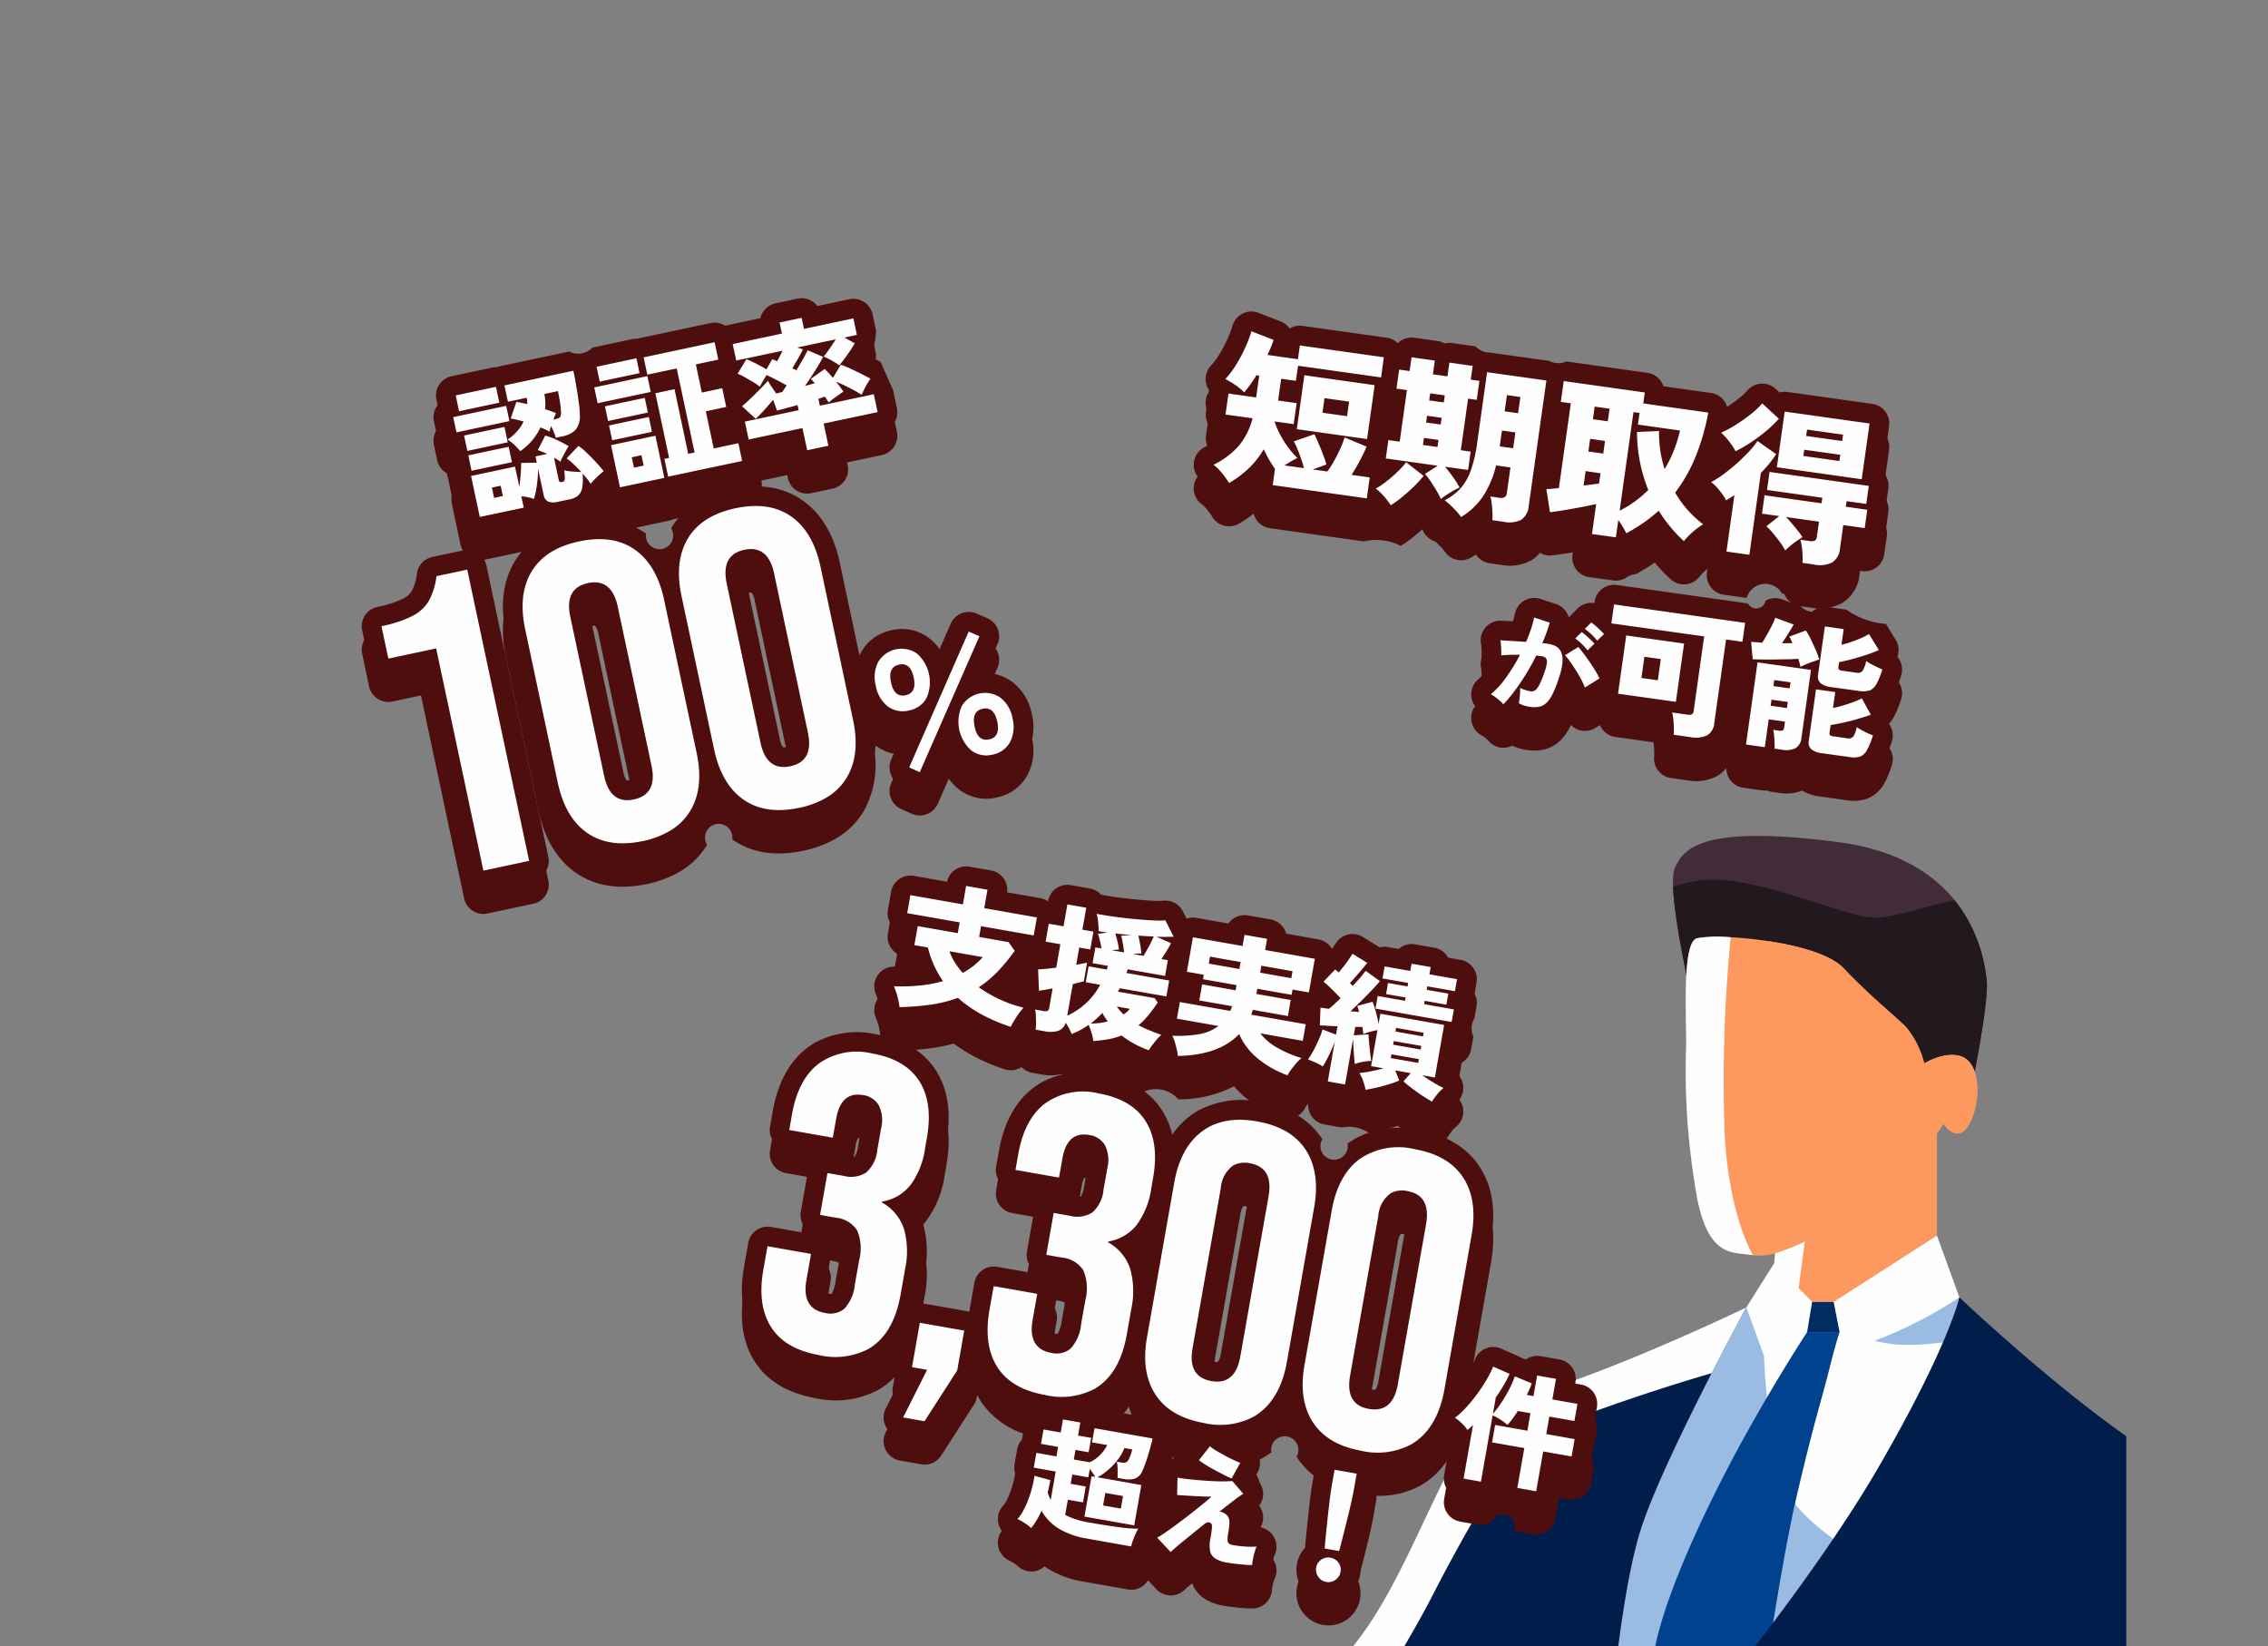
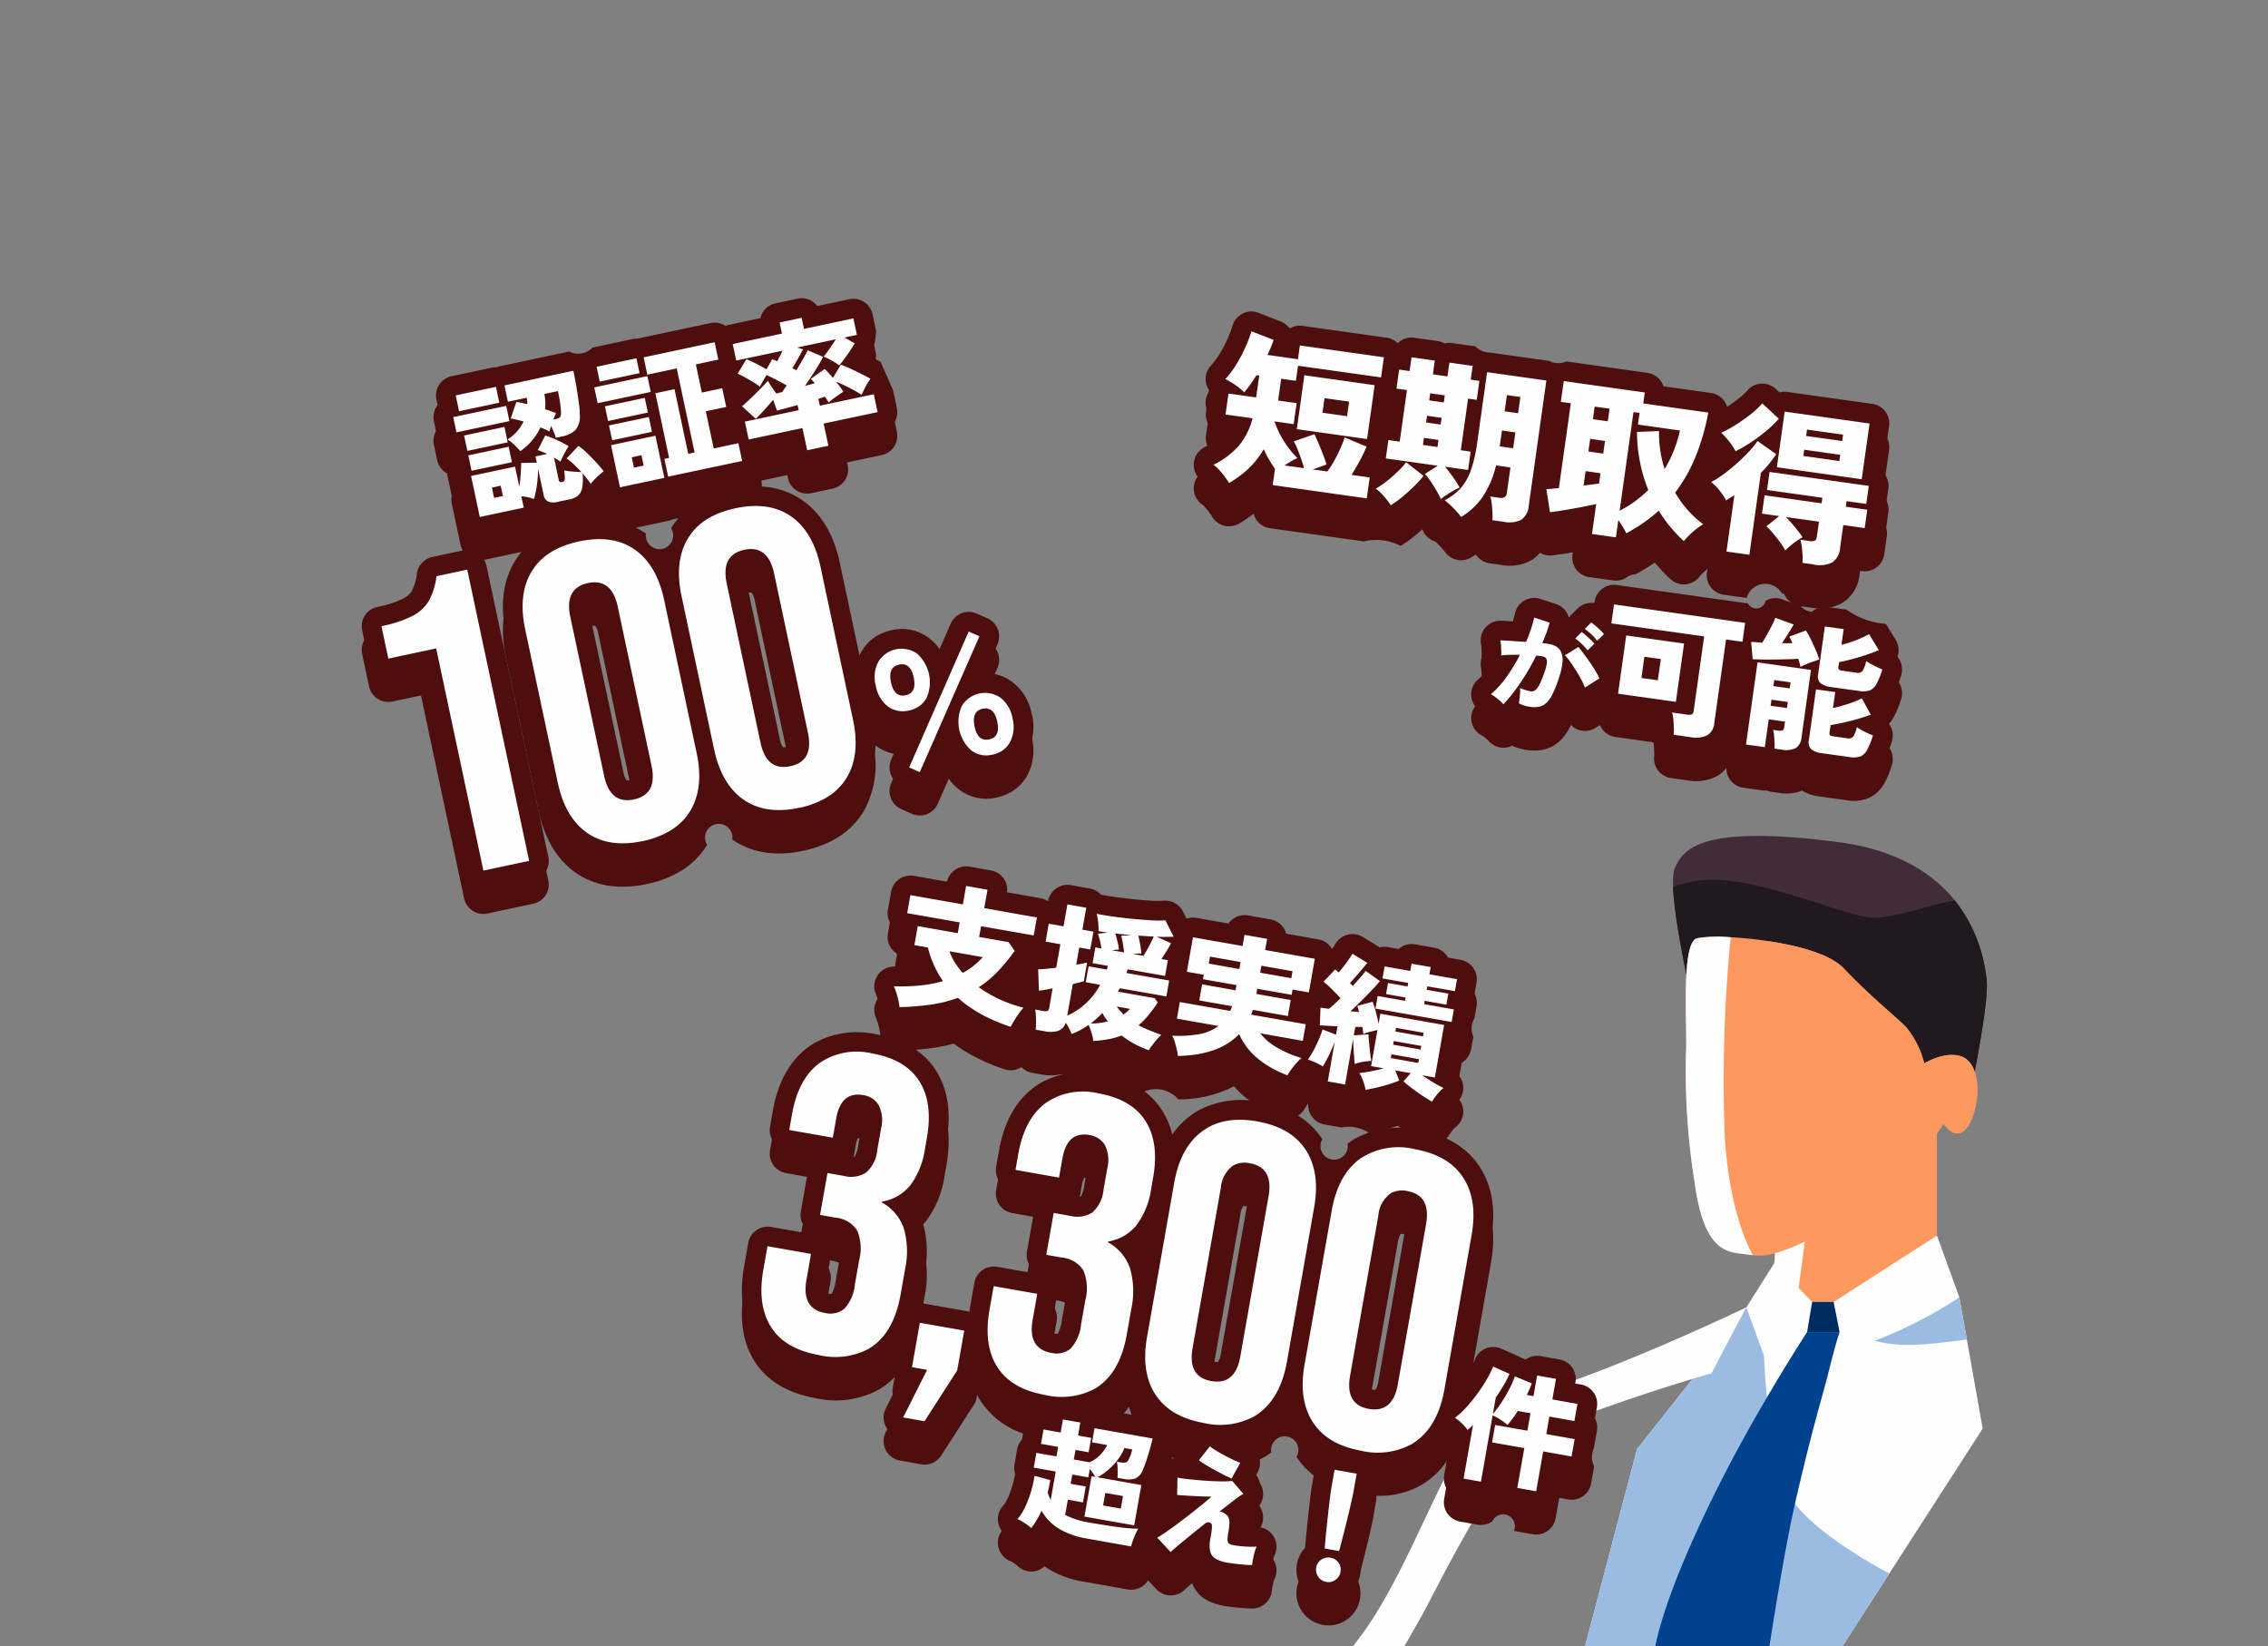
<svg xmlns="http://www.w3.org/2000/svg" width="288" height="209" viewBox="0 0 288 209">
  <rect x="0" y="0" width="288" height="209" fill="#808080" stroke="none" />
  <defs>
    <clipPath id="clip-path-2">
      <path id="_mask-2" data-name="_mask" d="M0,0H224a16,16,0,0,1,16,16V185a0,0,0,0,1,0,0H0a0,0,0,0,1,0,0V0A0,0,0,0,1,0,0Z" transform="translate(1 11.638)" fill="#fbfbfb" />
    </clipPath>
    <linearGradient id="linear-gradient" x1="-1.737" y1="10.756" x2="-1.671" y2="10.756" gradientUnits="objectBoundingBox">
      <stop offset="0" stop-color="#d02e29" />
      <stop offset="0.241" stop-color="#dc4a37" />
      <stop offset="0.753" stop-color="#f38353" />
      <stop offset="1" stop-color="#fd995f" />
    </linearGradient>
    <linearGradient id="linear-gradient-2" x1="0.005" y1="2.297" x2="0.024" y2="2.297" gradientUnits="objectBoundingBox">
      <stop offset="0" stop-color="#001536" />
      <stop offset="0.464" stop-color="#001638" />
      <stop offset="0.801" stop-color="#001942" />
      <stop offset="1" stop-color="#001d4c" />
    </linearGradient>
    <linearGradient id="linear-gradient-3" x1="-1.003" y1="33.695" x2="-0.893" y2="33.695" gradientUnits="objectBoundingBox">
      <stop offset="0" stop-color="#ec604c" />
      <stop offset="0.306" stop-color="#ed644e" />
      <stop offset="0.645" stop-color="#f07157" />
      <stop offset="0.999" stop-color="#f48764" />
      <stop offset="1" stop-color="#f58865" />
    </linearGradient>
    <linearGradient id="linear-gradient-4" x1="-2.388" y1="10.174" x2="-2.307" y2="10.174" gradientUnits="objectBoundingBox">
      <stop offset="0" stop-color="#ff7b57" />
      <stop offset="0.358" stop-color="#fe7f58" />
      <stop offset="0.752" stop-color="#fd8c5b" />
      <stop offset="1" stop-color="#fd995f" />
    </linearGradient>
  </defs>
  <g transform="translate(-969 -396)">
    <g transform="translate(998 408.362)" clip-path="url(#clip-path-2)">
      <g id="M_L" transform="translate(-419 -453.362)">
        <path id="_hair" d="M26.911,20.228S23.764,6.652,24.86,4.1,28.384-1.44,45.546.776s18.654,15,18.929,17.68-1.847,13.108-1.847,13.108H54.69l-5.628-7.2Z" transform="translate(577.811 547.125)" fill="#422c3a" />
        <path id="_hairShadow" d="M60.418,5.064c-2.993.445-7.964,2.372-10.707,2.159-3.4-.261-13.585-4.877-20.2-4.79a13.592,13.592,0,0,0-4.874.91C24.813,8.059,26.9,17.088,26.9,17.088l22.149,4.136,5.631,7.2h7.941s2.122-10.432,1.845-13.108A19.406,19.406,0,0,0,60.418,5.064" transform="translate(577.819 550.265)" fill="#21191e" />
        <path id="_neck" d="M40.852,23.885c-4.065,1.567-12.515,2.436-12.515,2.436.264.264,3.919,4.792,4.267,5.924a6.121,6.121,0,0,1,.087,2.525l4.182,7.141,8.534-.319,7.954-10.335V15.087s-8.447,7.23-12.51,8.8" transform="translate(582.602 566.611)" fill="url(#linear-gradient)" />
        <path id="_white-4" data-name="_white" d="M29.878,22.644a6.394,6.394,0,0,1,.736,1.3,6.165,6.165,0,0,1,.087,2.525l2.874,4.906,1.306-9.87Z" transform="translate(584.592 574.908)" fill="#fefefe" />
        <path id="_face" d="M58.054,29.33s-5.539,8.954-13.262,12.831-9.015,4.155-11.417,3.786-5.631.277-6.923-9.231A88.889,88.889,0,0,1,25.391,19.73c.092-3.6-.6-13.294,1.338-13.94s15.23.186,18.647,3.786,6.369,5.908,7.938,7.475a11.617,11.617,0,0,1,2.308,4.615s2.493-1.567,4.615-.921,2.493,4.061,1.847,6.646-2.062,4.524-4.031,1.939" transform="translate(578.725 554.344)" fill="#fd995f" />
        <path id="_white-5" data-name="_white" d="M44.277,25.656l-4.934,7.81L26.86,49.258,19.369,77.647V93.324l20.728.871,30.655-47.55L67.791,29.98l-2.846-7.837-13.12,8.42H49.1Z" transform="translate(571.018 575.725)" fill="#fefefe" />
        <path id="_shadow" d="M0,59.251V47.669L7.489,19.277,19.972,3.483l1.4-2.213,2.241,6.164s.348,11.376,2.9,17.069c1.847,4.116,9.113,8.461,13,10.555L24.952,57.663,1.959,62.04ZM37.666,5.516A55.1,55.1,0,0,0,48.421,0l.95,5.356c-1.795.245-4.987.643-6.946.682q-.2,0-.4,0A16.522,16.522,0,0,1,37.666,5.516Z" transform="translate(590.387 605.706)" fill="#9abce3" stroke="rgba(0,0,0,0)" stroke-width="1" />
        <path id="_tie" d="M13.672,122.938A75.583,75.583,0,0,1,0,121.545l4.528-33.7,9.841-2.352,3.745,4.441L24.3,122.938s-1.316.039-4.465.039C18.259,122.977,16.227,122.967,13.672,122.938ZM12.453,40.118c1.567-7.837,7.491-19.855,11.671-27.344S31.788,0,31.788,0H35.91s-.522,1.51-1.336,4.819-1.916,6.561-4.181,16.314-5.051,29.958-5.051,29.958L8.621,53.357A76.486,76.486,0,0,0,12.453,40.118Z" transform="translate(587.688 610.119)" fill="#00428e" stroke="rgba(0,0,0,0)" stroke-width="1" />
-         <path id="_suit" d="M82.59,47.045c-8.942,15.446-24.5,33.79-24.5,33.79H48.335s1.279-16.605,3.832-25.2S65.761,26.83,65.761,26.83s-20.65,9.955-31.607,12.2C28,43.323,23.644,59.585,16.561,68.875S.609,92.679.031,99.066s7.283,10.15,12.989,12.26c6.066,2.244,15.386,1.7,15.386,1.7s-1.849,22.5-3.243,32.949-3.751,33.092-3.751,33.092,10.317-.58,13.8-.694a56.833,56.833,0,0,1,8.594.694s2.553-16.486,4.178-26.01,3.254-34.6,3.254-34.6h3.018s.928,10.915,2.787,19.974,8.362,36.692,8.362,36.692,4.178,1.625,14.165,1.16,29.306-.811,29.306-.811-7.214-38.406-4.659-55.825c2.079-14.183,15.4-50.655,15.448-66.809v-.176c-.009-3.589-.692-6.151-2.319-7.2-11.268-7.258-24.539-19.9-24.539-19.9S91.53,31.6,82.59,47.045" transform="translate(546.001 580.143)" fill="url(#linear-gradient-2)" />
        <path id="_tieNeck" d="M32.7,25.817l-.639,3.832h4.123l-.754-3.832Z" transform="translate(587.413 580.47)" fill="#002d61" />
        <path id="_arm" d="M45.941,3.923S59.63,0,63.136,0a1.8,1.8,0,0,1,.66.089c1.742.784,2.787,12.891,2.613,13.672s-19.6,1.309-19.6,1.309ZM5.819,12.685C1.03,12.336-.538,9.375.157,6.5.613,4.624,3.518,4.159,6.6,4.159c1.636,0,3.318.131,4.71.253,4.006.348,8.969,3.047,8.969,3.047S11.186,12.7,6.268,12.7C6.114,12.7,5.964,12.7,5.819,12.685Z" transform="translate(567.413 655.045)" stroke="rgba(0,0,0,0)" stroke-width="1" fill="url(#linear-gradient-3)" />
-         <path id="_white-6" data-name="_white" d="M25.163,119.148c1.4-10.453,3.243-32.95,3.243-32.95a40.572,40.572,0,0,0,5.747-.609L26.54,151.96c-2.807.151-5.128.28-5.128.28S23.77,129.6,25.163,119.148ZM7.513,82.08c-4.2-2.229-7.889-5.4-7.483-9.844.58-6.387,9.448-20.9,16.532-30.191S28,16.493,34.153,12.2C45.11,9.955,65.76,0,65.76,0S63.8,3.587,61.353,8.365c-7.97,2.291-20.87,6.736-23.189,8.415-1.6,1.155-6.348,8.312-12.2,19.692S9.509,62.53,6.72,69.565c-1.4,3.541.208,8.747.8,12.517Z" transform="translate(546.001 606.973)" fill="#fefefe" stroke="rgba(0,0,0,0)" stroke-width="1" />
+         <path id="_white-6" data-name="_white" d="M25.163,119.148c1.4-10.453,3.243-32.95,3.243-32.95a40.572,40.572,0,0,0,5.747-.609L26.54,151.96c-2.807.151-5.128.28-5.128.28S23.77,129.6,25.163,119.148M7.513,82.08c-4.2-2.229-7.889-5.4-7.483-9.844.58-6.387,9.448-20.9,16.532-30.191S28,16.493,34.153,12.2C45.11,9.955,65.76,0,65.76,0S63.8,3.587,61.353,8.365c-7.97,2.291-20.87,6.736-23.189,8.415-1.6,1.155-6.348,8.312-12.2,19.692S9.509,62.53,6.72,69.565c-1.4,3.541.208,8.747.8,12.517Z" transform="translate(546.001 606.973)" fill="#fefefe" stroke="rgba(0,0,0,0)" stroke-width="1" />
        <path id="_white-7" data-name="_white" d="M26.731,5.789c-1.941.646-1.249,10.338-1.341,13.94a88.74,88.74,0,0,0,1.063,16.983c1.29,9.51,4.521,8.862,6.923,9.233.163.025.319.046.477.064-1.091-2.044-3.071-6.813-3.566-15.2a188.152,188.152,0,0,1,.756-25.16,16.245,16.245,0,0,0-4.313.142" transform="translate(578.724 554.345)" fill="#fefefe" />
        <path id="_face-2" data-name="_face" d="M29.491,26.47a63.916,63.916,0,0,0,3.371,18.464c1.51-.589,3.552-1.554,6.618-3.094C47.2,37.962,52.742,29.009,52.742,29.009c1.969,2.585,3.385.646,4.031-1.939s.277-6-1.847-6.646-4.618.924-4.618.924A11.618,11.618,0,0,0,48,16.733c-1.57-1.57-4.524-3.877-7.941-7.478-1.648-1.737-5.592-2.823-9.451-3.417A140.2,140.2,0,0,0,29.491,26.47" transform="translate(584.037 554.665)" fill="url(#linear-gradient-4)" />
      </g>
    </g>
    <g id="_text" transform="translate(1021.115 526.212) rotate(-30)">
      <path id="_shadow-2" data-name="_shadow" d="M20706.658,12111.052a2.484,2.484,0,0,1-1.6-.584l-1.863-1.562a1.5,1.5,0,1,0-1.781-2.424c-.072.007-.145.01-.217.01a2.5,2.5,0,0,1-1.609-.587l-1.713-1.441a2.5,2.5,0,0,1-.307-3.52l2.924-3.484a3.182,3.182,0,0,0-.086-.368c0-.011-.006-.021-.008-.031-.014-.053-.029-.1-.045-.153a10.258,10.258,0,0,1-3.3,1h-.008a9.754,9.754,0,0,1-1.152.069,10.644,10.644,0,0,1-5.588-1.672,2.543,2.543,0,0,1-.346.537l-1.5,1.786c-.2.237-.469.54-.8.9s-.687.745-1.111,1.19l-.01.01-1.248,1.3-.012.013q-.264.27-.516.533c-.248.255-.48.5-.719.737-.385.395-.75.764-1.092,1.1-.023.024-.049.048-.074.07a4.077,4.077,0,0,1-3.66,3.569l-.025,0c-.135.011-.258.017-.379.017a4.076,4.076,0,0,1-3.107-6.669.255.255,0,0,1,.021-.026,3.974,3.974,0,0,1,1.934-1.271l.047-.072c.193-.284.408-.588.635-.908.082-.114.166-.233.252-.355.008-.01.014-.019.02-.027.188-.259.381-.524.576-.795.15-.21.3-.423.461-.64,0,0,0,0,0,0l.09-.122c.338-.465.658-.9.98-1.338.395-.539.705-.953.975-1.3.342-.446.566-.732.754-.954l1.5-1.788a2.491,2.491,0,0,1,1.18-.783,9.707,9.707,0,0,1-1.135-4.062,1.734,1.734,0,1,0-2.492-2.092h-.01a9.694,9.694,0,0,1-4.074-.38c.168.24.309.428.418.558a2.5,2.5,0,0,1-.621,3.754l-.582.351.123.647a2.5,2.5,0,0,1-2.455,2.969h-.084c-.037,0-.219.008-.682.06a4.432,4.432,0,0,1-.543,1.17c-.057.092-.117.185-.184.28l.09.056c.242.144.447.258.613.338a2.5,2.5,0,0,1,.277,4.337,1.548,1.548,0,0,0-.17.153l-.055.052a6.408,6.408,0,0,0-.449.474l-.006.007a3.032,3.032,0,0,0-.262.325,2.5,2.5,0,0,1-3.355.8c-.322-.187-.674-.413-1.045-.67-.34-.233-.674-.474-.99-.711s-.607-.458-.885-.692a6.615,6.615,0,0,1-1.67-1.959.083.083,0,0,0-.008-.017,4.007,4.007,0,0,1-.4-2.539l-.191.035-.027,0c-.637.109-.916.174-1.025.2a2.5,2.5,0,0,1-3.074-1.85l-.348-1.5a2.5,2.5,0,0,1-2.8-.282l-4.336-3.641a12.338,12.338,0,0,1-3.119-3.69c-.088-.167-.17-.334-.246-.5a2.5,2.5,0,0,1-2.939-1.771,2.55,2.55,0,0,0-.2-.48c-.006-.013-.014-.025-.02-.038a4.466,4.466,0,0,0-.338-.567,2.5,2.5,0,0,1,1.32-3.852,2.605,2.605,0,0,0,.588-.284,8.627,8.627,0,0,0,.969-.7l.012-.011a13.046,13.046,0,0,0,1.006-.914,9.86,9.86,0,0,0,.762-.869,2.505,2.505,0,0,1,.52-1.046l1.223-1.462a2.5,2.5,0,0,1,1.154-.777l1.125-1.342a2.5,2.5,0,0,1,1.7-.884c.053,0,.107-.008.16-.009a10.5,10.5,0,0,1-3.57-7.175c-.014-.313-.014-.627,0-.94l-.211.251a2.489,2.489,0,0,1-.77.615l-6.822,3.51a2.5,2.5,0,0,1-2.752-.308l-2.109-1.771a2.5,2.5,0,0,1,.236-4l3.168-2.081a2.5,2.5,0,0,1,.455-2.4l.859-1.022a9.606,9.606,0,0,1-1.477.3,9.289,9.289,0,0,1-1.115.068,11.519,11.519,0,0,1-7.41-3.05c-2.781-2.334-4.26-5-4.393-7.91-.133-2.835.99-5.694,3.34-8.5l1.98-2.358a2.5,2.5,0,0,1,3.52-.308l4.3,3.609a2.5,2.5,0,0,1,.309,3.523l-2.152,2.564a2.606,2.606,0,0,0-.617,1.024,1.292,1.292,0,0,0,.27.284,1.165,1.165,0,0,0,.307.2,4.61,4.61,0,0,0,1.273-1.18l1.979-2.359c1.02-1.218,1.088-1.778,1.092-1.836-.006-.077-.135-.371-.67-.818l-1.535-1.288a2.5,2.5,0,0,1-.307-3.523l3.475-4.137a2.5,2.5,0,0,1,1.7-.883,2.639,2.639,0,0,1,.412,0l-3.273-2.748a2.5,2.5,0,0,1-.311-3.519l1.279-1.53c2.348-2.8,4.969-4.407,7.793-4.772a9.421,9.421,0,0,1,1.205-.078,11.194,11.194,0,0,1,7.23,2.932c2.725,2.287,4.174,4.913,4.307,7.806.133,2.81-.992,5.657-3.348,8.46l-.865,1.032a12.53,12.53,0,0,1-4.973,3.849,8.241,8.241,0,0,1-1.756.466,8.1,8.1,0,0,1-.176,2.117,13.087,13.087,0,0,1-2.93,5.544l-2.154,2.566c-.137.165-.277.326-.418.482a2.464,2.464,0,0,1,.443.3l4.389,3.677c.055.045.105.092.156.142.129-.165.262-.33.4-.5l1.982-2.357a2.5,2.5,0,0,1,3.521-.308l4.3,3.608a2.5,2.5,0,0,1,.307,3.523l-2.152,2.564a2.554,2.554,0,0,0-.617,1.024,1.329,1.329,0,0,0,.271.286,1.185,1.185,0,0,0,.3.2,4.62,4.62,0,0,0,1.273-1.182l1.979-2.357c1.072-1.285,1.088-1.829,1.088-1.835v-.01c0-.053-.111-.346-.666-.809,0,0,0,0,0,0l-1.529-1.284a2.5,2.5,0,0,1-.307-3.521l3.473-4.137a2.5,2.5,0,0,1,1.7-.883,2.4,2.4,0,0,1,.41,0l-3.275-2.748a2.5,2.5,0,0,1-.307-3.522l1.285-1.53c2.342-2.8,4.963-4.4,7.787-4.769a9.452,9.452,0,0,1,1.207-.078,11.193,11.193,0,0,1,7.229,2.932c2.725,2.285,4.174,4.912,4.307,7.806a9.86,9.86,0,0,1-.418,3.3,10.234,10.234,0,0,1,3.158-.921,9.739,9.739,0,0,1,1.168-.071,11.566,11.566,0,0,1,7.461,3.036c2.775,2.33,4.266,5.019,4.424,7.991a1.734,1.734,0,1,0,2.494,2.092,9.681,9.681,0,0,1,1.16-.07,11.582,11.582,0,0,1,7.477,3.04c2.777,2.332,4.266,5.021,4.422,7.993.156,2.908-.961,5.8-3.32,8.608l-11.172,13.32c.164-.086.322-.173.473-.26l.01,0a11.048,11.048,0,0,0,1.285-.84,2.5,2.5,0,0,1,3.545.5l1.342,1.833a2.671,2.671,0,0,1,.221.361c.063.066.123.137.18.21l.27.354c.08-.008.162-.012.244-.012a2.492,2.492,0,0,1,1.6.583l1.865,1.562a2.5,2.5,0,0,1,.311,3.522l-.1.124.563.473a2.5,2.5,0,0,1,.307,3.521l-1.42,1.691a2.508,2.508,0,0,0-1.119,2.008l-1.441,1.713a2.5,2.5,0,0,1-3.52.3l-.891-.747-1.7,2.019A2.5,2.5,0,0,1,20706.658,12111.052Zm2.482-47.773a4.619,4.619,0,0,0-.555.033,7.591,7.591,0,0,0-4.68,3.012l-12.773,15.225c-1.533,1.828-2.238,3.506-2.152,5.129a6.321,6.321,0,0,0,2.645,4.428,6.705,6.705,0,0,0,4.262,1.868,4.849,4.849,0,0,0,.553-.033,7.6,7.6,0,0,0,4.684-3.013l12.768-15.223a7.55,7.55,0,0,0,2.156-5.128c-.082-1.556-.947-3-2.646-4.429A6.782,6.782,0,0,0,20709.141,12063.278Zm-44.652,22.407-1.133,1.348c.354-.028.75-.067,1.2-.117A2.5,2.5,0,0,1,20664.488,12085.686Zm3.592-3.9a2.5,2.5,0,0,1,1.457.468,2.476,2.476,0,0,1,1.086-.842l1.2-.479a13.541,13.541,0,0,1-1.57-1.865,2.5,2.5,0,0,1-.537.991c-.217.243-.475.512-.836.868l-.008.006c-.293.287-.592.575-.889.855Zm25.521-31.557a4.554,4.554,0,0,0-.562.035h-.008a7.562,7.562,0,0,0-4.68,3.006l-12.768,15.224c-1.537,1.831-2.242,3.507-2.156,5.127.082,1.556.947,3,2.646,4.43a6.693,6.693,0,0,0,4.26,1.869,4.7,4.7,0,0,0,.557-.034,7.6,7.6,0,0,0,4.678-3.012l12.773-15.225a7.561,7.561,0,0,0,2.152-5.128,6.321,6.321,0,0,0-2.648-4.428A6.669,6.669,0,0,0,20693.6,12050.229Zm-29.812,21.509,4.969,4.168a9.47,9.47,0,0,1-.322-2.02,10.133,10.133,0,0,1,.313-3.081,9.838,9.838,0,0,1-3.043.9,9.354,9.354,0,0,1-1.119.068Q20664.188,12071.772,20663.789,12071.738Zm-3.461-16.654-.373.444c-1.516,1.807-2.248,3.508-2.174,5.054.066,1.483.922,2.893,2.613,4.313a6.743,6.743,0,0,0,4.191,1.878,4.284,4.284,0,0,0,.512-.031c1.51-.186,3.045-1.2,4.563-3l2.156-2.565a8.257,8.257,0,0,0,1.873-3.384,3.292,3.292,0,0,0-.307-2.193,8.157,8.157,0,0,1-2.252,4.929s0,0,0,0l-1.979,2.356a7.474,7.474,0,0,1-4.207,2.895,4.949,4.949,0,0,1-.887.08,5.427,5.427,0,0,1-3.529-1.375,5.245,5.245,0,0,1-2.061-4.134,6.714,6.714,0,0,1,1.793-4.224l.543-.647Zm-10.951-.054a2.463,2.463,0,0,1,.369.688l.693-.825-.555-.466Zm21.93-3.868a6.818,6.818,0,0,1,1.643,2.25,2.49,2.49,0,0,1,.5-.987l.068-.083a2.505,2.505,0,0,1,.311-.316,6.782,6.782,0,0,1-2.248-1.184Zm6.012.643c.086.007.17.01.254.01a3.077,3.077,0,0,0,1.127-.215,7.932,7.932,0,0,0,2.953-2.4l.861-1.029c1.523-1.816,2.258-3.5,2.186-5.012a.009.009,0,0,1,0-.007c-.066-1.46-.893-2.835-2.525-4.205a6.312,6.312,0,0,0-4.014-1.761,4.413,4.413,0,0,0-.566.037,7.212,7.212,0,0,0-4.27,2.645l.467.393a5.983,5.983,0,0,1,4.561-2.481,5.6,5.6,0,0,1,5.355,5.277,6.628,6.628,0,0,1-1.8,4.38l-1.775,2.113A8.025,8.025,0,0,1,20677.318,12051.8Zm-39.328-15.465-.373.443c-1.516,1.81-2.248,3.51-2.174,5.052v.006c.066,1.479.922,2.889,2.613,4.309a6.738,6.738,0,0,0,4.193,1.878,4.1,4.1,0,0,0,.51-.031c1.514-.186,3.049-1.2,4.566-3l2.152-2.564a8.278,8.278,0,0,0,1.873-3.385,3.3,3.3,0,0,0-.3-2.186,8.164,8.164,0,0,1-2.258,4.924l-1.98,2.361a7.5,7.5,0,0,1-4.2,2.891,5.075,5.075,0,0,1-.9.081,5.42,5.42,0,0,1-3.529-1.378,5.227,5.227,0,0,1-2.059-4.13,6.715,6.715,0,0,1,1.791-4.222l.545-.65Zm36.531,10.457a1.773,1.773,0,0,0,.764.44,3.057,3.057,0,0,0,1.016-.9l1.773-2.112a2.671,2.671,0,0,0,.631-1.045c0-.048-.012-.1-.176-.239a1.357,1.357,0,0,0-.184-.135,2.83,2.83,0,0,0-.732.678l-.006,0-1.6,1.9a2.492,2.492,0,0,1-1.914.891c-.066,0-.133,0-.2-.008Zm-25.553-14.38a6.808,6.808,0,0,1,1.643,2.25,2.5,2.5,0,0,1,.5-.988l.068-.083a2.677,2.677,0,0,1,.309-.313,6.807,6.807,0,0,1-2.248-1.186Zm6.012.643a3.1,3.1,0,0,0,1.387-.206,7.925,7.925,0,0,0,2.945-2.4l.865-1.033c1.521-1.81,2.254-3.5,2.182-5.012-.066-1.464-.893-2.84-2.525-4.21a6.312,6.312,0,0,0-4.016-1.761,4.406,4.406,0,0,0-.564.037,7.224,7.224,0,0,0-4.27,2.643l.467.393a5.994,5.994,0,0,1,4.564-2.476,5.223,5.223,0,0,1,3.393,1.325l.008.006a5.245,5.245,0,0,1,1.953,3.93.163.163,0,0,1,0,.03,6.674,6.674,0,0,1-1.8,4.362l0,0-1.771,2.109A8.014,8.014,0,0,1,20654.98,12033.06Zm-2.8-5.01a1.658,1.658,0,0,0,.764.443,3.026,3.026,0,0,0,1.018-.9l1.771-2.108a2.619,2.619,0,0,0,.637-1.059c-.006-.052-.029-.108-.172-.228a1.384,1.384,0,0,0-.189-.136,2.837,2.837,0,0,0-.74.681l-1.6,1.9a2.5,2.5,0,0,1-1.916.892c-.066,0-.133,0-.2-.008Zm43.246,64.142h0a5.46,5.46,0,0,1-3.543-1.393,5.245,5.245,0,0,1-2.064-4.135,6.709,6.709,0,0,1,1.791-4.224l13.264-15.8a6.206,6.206,0,0,1,4.729-2.577h0a5.447,5.447,0,0,1,3.541,1.393,5.234,5.234,0,0,1,2.061,4.134,6.721,6.721,0,0,1-1.787,4.221l-13.264,15.8A6.2,6.2,0,0,1,20695.428,12092.191Zm-.605-5.514a1.365,1.365,0,0,0,.273.29,1.324,1.324,0,0,0,.332.218,2.605,2.605,0,0,0,.9-.786l13.262-15.8a2.541,2.541,0,0,0,.615-1.026,1.32,1.32,0,0,0-.271-.288,1.342,1.342,0,0,0-.328-.216,2.573,2.573,0,0,0-.9.787l-13.262,15.8A2.591,2.591,0,0,0,20694.822,12086.678Zm-14.949-7.539h0a5.454,5.454,0,0,1-3.541-1.392l-.006,0a5.236,5.236,0,0,1-2.061-4.131,6.688,6.688,0,0,1,1.795-4.225l13.256-15.8a6.2,6.2,0,0,1,4.73-2.578,5.45,5.45,0,0,1,3.549,1.4,5.228,5.228,0,0,1,2.061,4.125,6.709,6.709,0,0,1-1.791,4.225l-13.264,15.8A6.2,6.2,0,0,1,20679.873,12079.139Zm-.33-5.224a1.364,1.364,0,0,0,.33.218,2.619,2.619,0,0,0,.9-.786l13.264-15.8a2.623,2.623,0,0,0,.617-1.022,1.795,1.795,0,0,0-.605-.508,2.582,2.582,0,0,0-.9.785l-13.26,15.8a2.636,2.636,0,0,0-.621,1.021A1.4,1.4,0,0,0,20679.543,12073.915Zm40.4-12.33a2.5,2.5,0,0,1-2.141-1.206c-.258-.427-.521-.9-.8-1.458l-.012-.023c-.279-.566-.518-1.089-.732-1.6-.045-.108-.088-.213-.129-.314-.1-.021-.211-.044-.318-.068-.572-.125-1.154-.278-1.732-.456-.533-.159-1.047-.332-1.568-.529a4.511,4.511,0,0,0-2.641-2.314l-1.707-1.431a2.5,2.5,0,0,1-.516-3.236c-.012-.018-.023-.034-.037-.052l-.008-.01-.061.026c-.016.008-.033.015-.051.021a2.786,2.786,0,0,0-.42.215,2.5,2.5,0,0,1-3.275-.521,15.6,15.6,0,0,1-2.654-4.535s0-.007,0-.01a11.6,11.6,0,0,1-.5-1.842,15.191,15.191,0,0,1-6.959-2.1,3.725,3.725,0,0,0-3.523-3.033,15.721,15.721,0,0,1-1.332-1.812l-.006-.007q-.3-.47-.564-.978c-.232-.065-.469-.14-.707-.222l-.008,0a18.19,18.19,0,0,1-2.119-.906,7.541,7.541,0,0,0-3.047-3.245,6.255,6.255,0,0,1-2.184-1.242l-.881-.739a2.488,2.488,0,0,1-.82-1.315c-.045,0-.09,0-.135,0a2.5,2.5,0,0,1-1.869-.838,25.219,25.219,0,0,1-2.658-3.546,18.7,18.7,0,0,1-1.293-2.5,20.24,20.24,0,0,1-2.432-.792,35.707,35.707,0,0,1-3.92-1.859,2.5,2.5,0,0,1-1.088-3.2,7.7,7.7,0,0,0,.508-1.9,2.5,2.5,0,0,1,3.809-1.867,23.415,23.415,0,0,0,2.059,1.15c.01-.067.021-.136.035-.2l-.162-.135a2.5,2.5,0,0,1-.3-3.522l.965-1.147a2.5,2.5,0,0,1,.271-2.822l1.494-1.776a2.5,2.5,0,0,1,3.521-.306l3.271,2.744a2.5,2.5,0,0,1,1.615-.791c.072-.007.146-.01.219-.01a2.5,2.5,0,0,1,1.607.585l2.109,1.771a2.5,2.5,0,0,1,.385,3.426l3.287,2.758a2.506,2.506,0,0,1,.645.829l.018-.021a2.5,2.5,0,0,1,3.521-.3l1.859,1.562a2.488,2.488,0,0,1,.836,1.385c.248.221.59.506,1.016.849l0,0c.389.314.852.671,1.453,1.121s1.139.829,1.623,1.166l.01.007c.564.4,1.047.718,1.469.984l.008,0a7.391,7.391,0,0,0,.891.5,2.5,2.5,0,0,1,1.486,2.421l-.055,1.036a2.491,2.491,0,0,1,1.129.539l3.164,2.651a2.49,2.49,0,0,1,.834-.223c.072-.007.146-.01.219-.01a2.5,2.5,0,0,1,1.605.584l2.236,1.875a2.506,2.506,0,0,1,.811,2.562l3.172,2.663a2.5,2.5,0,0,1,.883,1.7,2.243,2.243,0,0,1,.01.229l.115-.054c.316-.15.535-.264.664-.332a2.5,2.5,0,0,1,3.375,1.016l1.049,1.938a2.586,2.586,0,0,1,.129.28,2.5,2.5,0,0,1,.955.5l1.043.874a2.507,2.507,0,0,1,2.1.535l1.891,1.583a2.5,2.5,0,0,1,.895,1.976l1.232,1.034a2.5,2.5,0,0,1,.311,3.52l-.992,1.186a2.518,2.518,0,0,0-1.281,1.951l-1.045,1.238a2.491,2.491,0,0,1-1.893.888l-2.766,3.3a2.5,2.5,0,0,1-1.924,3.388,3.115,3.115,0,0,0-.613.16,8.526,8.526,0,0,0-.783.357A2.489,2.489,0,0,1,20719.945,12061.585Zm-38.578-42.021c.162.207.33.409.5.6l.49-.929C20682.025,12019.357,20681.693,12019.465,20681.367,12019.564Zm107.785,31.3a3.9,3.9,0,0,1-.592-.045l-.023,0a5.109,5.109,0,0,1-2.34-1.108l-2.75-2.146a5.554,5.554,0,0,1-1.561-1.763,5.48,5.48,0,0,1-2.7-1.226l-.717-.562a2.469,2.469,0,0,1-.459-.467,2.525,2.525,0,0,1-.508-.308l-1.9-1.483a2.5,2.5,0,0,1-.611-3.251,4.1,4.1,0,0,1-1.535.3h-.035a5.682,5.682,0,0,1-3.449-1.377l-.006,0-1.7-1.331a2.5,2.5,0,0,1-.492-3.428,4.01,4.01,0,0,0,.287-.479c.012-.02.021-.039.033-.06.127-.229.252-.481.373-.75.076-.175.113-.277.129-.327l-3.84-3a2.492,2.492,0,0,1-.941-2.284l-.674.023-.09,0a2.5,2.5,0,0,1-2.422-1.881c-.027.02-.057.038-.084.057a6.443,6.443,0,0,1-2.068.978h-.006a4.578,4.578,0,0,1-1.1.138,4.356,4.356,0,0,1-1.309-.2,5.83,5.83,0,0,1-1.814-.983l-.006,0a6.719,6.719,0,0,1-1.385-1.445,2.5,2.5,0,0,1-2.32-2.141,1.106,1.106,0,0,0-.035-.111l-.023-.07c-.049-.149-.113-.314-.189-.489a.477.477,0,0,1-.02-.047c-.02-.044-.033-.072-.041-.088a2.5,2.5,0,0,1,1.631-3.911,8.118,8.118,0,0,0,1.613-.473,2.5,2.5,0,0,1,.35-2.1,2.577,2.577,0,0,0,.154-.265s0,0,0-.006c.1-.189.207-.391.295-.575l.018-.036c.023-.045.035-.074.043-.09a2.5,2.5,0,0,1,3.738-1.44c.23.146.482.31.748.488l.5.328c.287-.265.531-.508.742-.739a2.5,2.5,0,0,1,1.848-.816h.01a2.5,2.5,0,0,1,1.852.832l1.385,1.546a2.5,2.5,0,0,1,.561,2.291c.043-.009.088-.017.133-.023a2.638,2.638,0,0,1,.273-.091l1.117-.3a2.5,2.5,0,0,1,2.211.468l.1-.132a2.5,2.5,0,0,1,3.512-.433l13.246,10.352a1.2,1.2,0,0,0,2.105.827c.051,0,.1,0,.15,0a2.5,2.5,0,0,1,1.77.895l1.594,1.911a2.216,2.216,0,0,0,.887,1.348c.066-.014.133-.025.2-.033a2.453,2.453,0,0,1,.3-.019,2.507,2.507,0,0,1,1.541.531l1.9,1.483a9.736,9.736,0,0,0,3.43,4.065l.063,2.376a2.5,2.5,0,0,1-.8,1.9l-.088.076a2.5,2.5,0,0,1-.781,2.29,11.9,11.9,0,0,1-2,1.535,4.7,4.7,0,0,1-1.293.521l-.006.389a2.5,2.5,0,0,1-.895,1.87c-.068.058-.141.111-.213.161a2.5,2.5,0,0,1-.8,2.186,12.015,12.015,0,0,1-2,1.539A4.335,4.335,0,0,1,20789.152,12050.869Zm9.02-23.139h-.016a6.044,6.044,0,0,1-3.687-1.478l-1.127-.881a2.5,2.5,0,0,1-.934-2.34,2.371,2.371,0,0,1-.221-.162,2.454,2.454,0,0,0-4.166-1.764l-2.318-1.807a2.5,2.5,0,0,1-.434-3.511l.283-.362c-.1.017-.2.034-.3.055a6.366,6.366,0,0,0-1.088.3,2.5,2.5,0,0,1-3.326-1.564,20.512,20.512,0,0,1-.678-2.836h-.01c-.686.056-1.4.084-2.123.084-.229,0-.463,0-.7-.009a2.321,2.321,0,0,0-1.344-.219,2.487,2.487,0,0,1-1.535-.528l-2.418-1.885a2.5,2.5,0,0,1-.434-3.51l.205-.262c-.242-.089-.475-.177-.7-.263-.627-.241-1.209-.474-1.73-.69a2.483,2.483,0,0,1-1.223-1.088,4.1,4.1,0,0,1-1.273.278c-.076,0-.156.007-.234.007a5.8,5.8,0,0,1-3.559-1.436l-1.129-.886a2.486,2.486,0,0,1-.955-1.838c-.234.017-.471.027-.707.03h-.031a2.5,2.5,0,0,1-2.49-2.273,7.376,7.376,0,0,0-.2-1.035c-.07-.27-.143-.514-.217-.73a2.5,2.5,0,0,1-.666-1.926l.018-.235c-.463.1-.93.187-1.391.258a13.992,13.992,0,0,1-2.018.187h-.025a6.693,6.693,0,0,0-3.748-2.817l-9.5-7.416a2.5,2.5,0,0,1-.871-2.638,16.324,16.324,0,0,1-2.24.164h-.014a2.5,2.5,0,0,1-2.5-2.446c0-.177-.021-.412-.055-.721s-.092-.6-.15-.88a1.732,1.732,0,0,0-.109-.361,2.5,2.5,0,0,1,2.25-3.59c.049,0,.1,0,.15,0,.217.013.43.02.637.02a7.4,7.4,0,0,0,2.2-.3l-.008-.008a2.5,2.5,0,0,1-.434-3.51l1.656-2.12.053-.063a2.5,2.5,0,0,1,1.768-2.581,8.768,8.768,0,0,0,1.641-.705l.01-.006a16.087,16.087,0,0,0,1.84-1.153l.008-.006a13.264,13.264,0,0,0,1.4-1.138,2.5,2.5,0,0,1,1.732-.7c.053,0,.107,0,.16,0a2.5,2.5,0,0,1,1.789.931l1.891,2.355a2.492,2.492,0,0,1,.541,1.342h.043a2.5,2.5,0,0,1,1.539.529l8.492,6.633a2.494,2.494,0,0,1,.875,1.317,2.462,2.462,0,0,1,.328-.062,2.4,2.4,0,0,1,.3-.019,2.507,2.507,0,0,1,1.541.531l2.35,1.838a2.525,2.525,0,0,1,.623.714,2.485,2.485,0,0,1,.852.436l2.35,1.838a2.505,2.505,0,0,0,1.193,1.6l5.99,4.68a2.506,2.506,0,0,0,1.865,1.16l8.189,6.4a2.5,2.5,0,0,1,.943,1.667,2.539,2.539,0,0,1-.037.825l4.8,3.749a2.5,2.5,0,0,1,.893,2.553c.645-.036,1.234-.095,1.793-.178a8.882,8.882,0,0,0,1.5-.344,2.5,2.5,0,0,1,3.191,1.629l.2.64a2.509,2.509,0,0,1,.9.446l8.576,6.7a2.5,2.5,0,0,1,.432,3.51l-3.6,4.61a2.5,2.5,0,0,1-.439,2.2l-1.221,1.566a2.493,2.493,0,0,1-.465.966l-1.447,1.85a2.5,2.5,0,0,1-3.508.429l-.2-.152-.295.379a4.713,4.713,0,0,1-3.687,2.017Zm-103.408-31.992a6.221,6.221,0,0,1-1.908-.312,5.656,5.656,0,0,1-3.566-3.167,5.877,5.877,0,0,1-.488-1.937l-2.793,2.052a2.5,2.5,0,0,1-1.48.484,2.457,2.457,0,0,1-.387-.03,2.5,2.5,0,0,1-1.637-1l-.865-1.191a2.5,2.5,0,0,1,.545-3.48l3.193-2.35a5.585,5.585,0,0,1-2.479-2.687.1.1,0,0,1-.008-.019c-.066-.151-.125-.3-.178-.458a12.066,12.066,0,0,1-5.375,6.879,9.879,9.879,0,0,1-4.83,1.213,13.977,13.977,0,0,1-4.283-.729l-.006,0c-3.441-1.123-5.828-3.058-7.088-5.752a1.736,1.736,0,1,0-3.1-1.008,9.885,9.885,0,0,1-4.842,1.217,13.9,13.9,0,0,1-4.275-.729c-3.449-1.124-5.836-3.059-7.1-5.752-1.232-2.633-1.283-5.737-.15-9.227l6.143-18.9c1.133-3.487,3-5.969,5.545-7.376a9.872,9.872,0,0,1,4.832-1.215,13.9,13.9,0,0,1,4.285.734c3.443,1.115,5.832,3.049,7.094,5.746a1.735,1.735,0,1,0,3.1,1.008,9.869,9.869,0,0,1,4.83-1.214,13.953,13.953,0,0,1,4.283.731c3.455,1.125,5.842,3.06,7.1,5.75,1.234,2.644,1.285,5.748.152,9.227l-3.721,11.448c.135-.094.273-.183.418-.266a5.554,5.554,0,0,1,2.834-.774,6.158,6.158,0,0,1,1.9.312,5.673,5.673,0,0,1,3.564,3.163,5.982,5.982,0,0,1,.488,1.958l2.84-2.088a2.5,2.5,0,0,1,3.492.529l.883,1.2a2.5,2.5,0,0,1-.531,3.5l-3.238,2.376a5.582,5.582,0,0,1,2.457,2.685l.006.014a6.671,6.671,0,0,1,.1,4.826s0,0,0,0a6.613,6.613,0,0,1-2.916,3.833A5.545,5.545,0,0,1,20694.764,11995.738Zm-25-11.493a9.052,9.052,0,0,0,2.744.486,4.866,4.866,0,0,0,2.412-.59c1.42-.785,2.469-2.271,3.205-4.542l6.145-18.9c.738-2.267.762-4.087.07-5.565-.654-1.405-2-2.422-4.107-3.109a9.018,9.018,0,0,0-2.74-.486,4.856,4.856,0,0,0-2.412.591c-1.42.784-2.469,2.271-3.209,4.543l-6.141,18.9a7.561,7.561,0,0,0-.072,5.559A6.328,6.328,0,0,0,20669.764,11984.245Zm-11.578-38.984a4.859,4.859,0,0,0-2.414.592c-1.42.784-2.469,2.271-3.209,4.544l-6.143,18.9a7.584,7.584,0,0,0-.076,5.563c.66,1.409,2.006,2.429,4.115,3.116a8.942,8.942,0,0,0,2.729.484,4.879,4.879,0,0,0,2.422-.592c1.422-.787,2.471-2.271,3.209-4.539l6.143-18.9a7.592,7.592,0,0,0,.074-5.566c-.658-1.408-2-2.425-4.107-3.107A8.971,8.971,0,0,0,20658.186,11945.261Zm13.631,38.928h0a6.275,6.275,0,0,1-1.926-.321l-.006,0a5.246,5.246,0,0,1-3.457-3.059,6.692,6.692,0,0,1,.08-4.589l6.377-19.615c1.277-3.936,3.867-4.523,5.3-4.523a6.292,6.292,0,0,1,1.926.32l.008,0a5.249,5.249,0,0,1,3.459,3.063,6.716,6.716,0,0,1-.082,4.585l-6.377,19.616C20675.836,11983.6,20673.246,11984.188,20671.816,11984.188Zm-.385-5.078a1.32,1.32,0,0,0,.385.078h0a2.619,2.619,0,0,0,.541-1.068l6.377-19.617a2.59,2.59,0,0,0,.189-1.182,1.724,1.724,0,0,0-.746-.243h0a2.609,2.609,0,0,0-.541,1.067l-6.377,19.618a2.557,2.557,0,0,0-.189,1.181A1.324,1.324,0,0,0,20671.432,11979.11Zm-18.918-1.2h0a6.265,6.265,0,0,1-1.936-.325,5.242,5.242,0,0,1-3.457-3.054,6.7,6.7,0,0,1,.078-4.588l6.373-19.622c1.277-3.932,3.869-4.519,5.3-4.519a6.309,6.309,0,0,1,1.93.321l.008,0a5.247,5.247,0,0,1,3.453,3.057,6.721,6.721,0,0,1-.076,4.588l-6.379,19.618C20656.529,11977.325,20653.941,11977.913,20652.514,11977.913Zm-.75-5.244a1.311,1.311,0,0,0,.359.164,1.328,1.328,0,0,0,.391.08,2.63,2.63,0,0,0,.539-1.066l6.377-19.616a2.572,2.572,0,0,0,.188-1.182,1.712,1.712,0,0,0-.746-.243h-.006a2.585,2.585,0,0,0-.541,1.064l-6.373,19.621A2.553,2.553,0,0,0,20651.764,11972.669Zm-15.832,5.142a2.5,2.5,0,0,1-.771-.123l-5.65-1.833a2.5,2.5,0,0,1-1.605-3.15l8.137-25.047-3.527-1.145a2.5,2.5,0,0,1-1.605-3.152l1.3-4.006a2.5,2.5,0,0,1,3.148-1.6,13.27,13.27,0,0,0,3.338.726c.061,0,.119,0,.176,0a2.565,2.565,0,0,0,1.277-.284,6.378,6.378,0,0,0,1.7-1.621,2.5,2.5,0,0,1,2.73-.825l3.8,1.232a2.5,2.5,0,0,1,1.605,3.15l-11.68,35.949A2.5,2.5,0,0,1,20635.932,11977.811Zm-2.5-5.94.895.29,10.053-30.939a9.194,9.194,0,0,1-1.764,1.328l-.01,0a7.382,7.382,0,0,1-3.273.915l.631.2a2.5,2.5,0,0,1,1.605,3.15Zm61.76-20.7a2.5,2.5,0,0,1-.773-.122l-2.619-.852a2.5,2.5,0,0,1-1.607-3.147l.119-.365-3.191-1.037a2.5,2.5,0,0,1-3.146,1.594l-9.125-2.968a2.519,2.519,0,0,1-.512-.108l-5.479-1.78a2.14,2.14,0,0,0-2.639-2.153,3.939,3.939,0,0,1-1.164.459,4.146,4.146,0,0,1-.871.091,5.3,5.3,0,0,1-1.654-.282l-.01,0-1.373-.451a4.344,4.344,0,0,1-2.383-1.625,2.5,2.5,0,0,1-1.777.088l-5.428-1.766a2.5,2.5,0,0,1-1.6-3.149l1.646-5.065a2.482,2.482,0,0,1,.486-.863l.516-1.58a2.3,2.3,0,0,1,.1-.263,2.4,2.4,0,0,1,.072-.279l.217-.67c-.031-.051-.061-.1-.088-.157a2.5,2.5,0,0,1-.148-1.908l.611-1.88a2.492,2.492,0,0,1,1.424-1.538l.227-.693a2.5,2.5,0,0,1,3.15-1.6l4.967,1.614a2.574,2.574,0,0,1,.578.274,2.534,2.534,0,0,1,.449.1l8.508,2.763a2.5,2.5,0,0,0,2.8,1.045l4.916,1.593a2.508,2.508,0,0,1,.605.291,2.68,2.68,0,0,1,.26.069l8.766,2.847a2.5,2.5,0,0,1,1.461,1.252,2.523,2.523,0,0,1,.408.1l3.928,1.274a2.5,2.5,0,0,1,2.6-.669l2.721.883a2.5,2.5,0,0,1,1.709,2.067l3.943,1.28a2.5,2.5,0,0,1,1.605,3.152l-.664,2.037a10.29,10.29,0,0,1-1.881,2.177q-.185.107-.4.228l.1.155c.3.449.537.835.711,1.146a1101.991,1101.991,0,0,0-.426,3.891l-.717,2.209a2.5,2.5,0,0,1-3.152,1.605l-4.277-1.393-.117.36a2.5,2.5,0,0,1-2.379,1.729Z" transform="translate(-20613.918 -11983.284)" fill="#4e0e0e" />
      <path id="_outline" d="M20706.658,12111.052a2.484,2.484,0,0,1-1.6-.584l-1.863-1.562a1.5,1.5,0,1,0-1.781-2.424c-.072.007-.145.01-.217.01a2.5,2.5,0,0,1-1.609-.587l-1.713-1.441a2.5,2.5,0,0,1-.307-3.52l2.924-3.484a3.182,3.182,0,0,0-.086-.368c0-.011-.006-.021-.008-.031-.014-.053-.029-.1-.045-.153a10.258,10.258,0,0,1-3.3,1h-.008a9.754,9.754,0,0,1-1.152.069,10.644,10.644,0,0,1-5.588-1.672,2.543,2.543,0,0,1-.346.537l-1.5,1.786c-.2.237-.469.54-.8.9s-.687.745-1.111,1.19l-.01.01-1.248,1.3-.012.013q-.264.27-.516.533c-.248.255-.48.5-.719.737-.385.395-.75.764-1.092,1.1-.023.024-.049.048-.074.07a4.077,4.077,0,0,1-3.66,3.569l-.025,0c-.135.011-.258.017-.379.017a4.076,4.076,0,0,1-3.107-6.669.255.255,0,0,1,.021-.026,3.974,3.974,0,0,1,1.934-1.271l.047-.072c.193-.284.408-.588.635-.908.082-.114.166-.233.252-.355.008-.01.014-.019.02-.027.188-.259.381-.524.576-.795.15-.21.3-.423.461-.64,0,0,0,0,0,0l.09-.122c.338-.465.658-.9.98-1.338.395-.539.705-.953.975-1.3.342-.446.566-.732.754-.954l1.5-1.788a2.491,2.491,0,0,1,1.18-.783,9.707,9.707,0,0,1-1.135-4.062,1.734,1.734,0,1,0-2.492-2.092h-.01a9.694,9.694,0,0,1-4.074-.38c.168.24.309.428.418.558a2.5,2.5,0,0,1-.621,3.754l-.582.351.123.647a2.5,2.5,0,0,1-2.455,2.969h-.084c-.037,0-.219.008-.682.06a4.432,4.432,0,0,1-.543,1.17c-.057.092-.117.185-.184.28l.09.056c.242.144.447.258.613.338a2.5,2.5,0,0,1,.277,4.337,1.548,1.548,0,0,0-.17.153l-.055.052a6.408,6.408,0,0,0-.449.474l-.006.007a3.032,3.032,0,0,0-.262.325,2.5,2.5,0,0,1-3.355.8c-.322-.187-.674-.413-1.045-.67-.34-.233-.674-.474-.99-.711s-.607-.458-.885-.692a6.615,6.615,0,0,1-1.67-1.959.083.083,0,0,0-.008-.017,4.007,4.007,0,0,1-.4-2.539l-.191.035-.027,0c-.637.109-.916.174-1.025.2a2.5,2.5,0,0,1-3.074-1.85l-.348-1.5a2.5,2.5,0,0,1-2.8-.282l-4.336-3.641a12.338,12.338,0,0,1-3.119-3.69c-.088-.167-.17-.334-.246-.5a2.5,2.5,0,0,1-2.939-1.771,2.55,2.55,0,0,0-.2-.48c-.006-.013-.014-.025-.02-.038a4.466,4.466,0,0,0-.338-.567,2.5,2.5,0,0,1,1.32-3.852,2.605,2.605,0,0,0,.588-.284,8.627,8.627,0,0,0,.969-.7l.012-.011a13.046,13.046,0,0,0,1.006-.914,9.86,9.86,0,0,0,.762-.869,2.505,2.505,0,0,1,.52-1.046l1.223-1.462a2.5,2.5,0,0,1,1.154-.777l1.125-1.342a2.5,2.5,0,0,1,1.7-.884c.053,0,.107-.008.16-.009a10.5,10.5,0,0,1-3.57-7.175c-.014-.313-.014-.627,0-.94l-.211.251a2.489,2.489,0,0,1-.77.615l-6.822,3.51a2.5,2.5,0,0,1-2.752-.308l-2.109-1.771a2.5,2.5,0,0,1,.236-4l3.168-2.081a2.5,2.5,0,0,1,.455-2.4l.859-1.022a9.606,9.606,0,0,1-1.477.3,9.289,9.289,0,0,1-1.115.068,11.519,11.519,0,0,1-7.41-3.05c-2.781-2.334-4.26-5-4.393-7.91-.133-2.835.99-5.694,3.34-8.5l1.98-2.358a2.5,2.5,0,0,1,3.52-.308l4.3,3.609a2.5,2.5,0,0,1,.309,3.523l-2.152,2.564a2.606,2.606,0,0,0-.617,1.024,1.292,1.292,0,0,0,.27.284,1.165,1.165,0,0,0,.307.2,4.61,4.61,0,0,0,1.273-1.18l1.979-2.359c1.02-1.218,1.088-1.778,1.092-1.836-.006-.077-.135-.371-.67-.818l-1.535-1.288a2.5,2.5,0,0,1-.307-3.523l3.475-4.137a2.5,2.5,0,0,1,1.7-.883,2.639,2.639,0,0,1,.412,0l-3.273-2.748a2.5,2.5,0,0,1-.311-3.519l1.279-1.53c2.348-2.8,4.969-4.407,7.793-4.772a9.421,9.421,0,0,1,1.205-.078,11.194,11.194,0,0,1,7.23,2.932c2.725,2.287,4.174,4.913,4.307,7.806.133,2.81-.992,5.657-3.348,8.46l-.865,1.032a12.53,12.53,0,0,1-4.973,3.849,8.241,8.241,0,0,1-1.756.466,8.1,8.1,0,0,1-.176,2.117,13.087,13.087,0,0,1-2.93,5.544l-2.154,2.566c-.137.165-.277.326-.418.482a2.464,2.464,0,0,1,.443.3l4.389,3.677c.055.045.105.092.156.142.129-.165.262-.33.4-.5l1.982-2.357a2.5,2.5,0,0,1,3.521-.308l4.3,3.608a2.5,2.5,0,0,1,.307,3.523l-2.152,2.564a2.554,2.554,0,0,0-.617,1.024,1.329,1.329,0,0,0,.271.286,1.185,1.185,0,0,0,.3.2,4.62,4.62,0,0,0,1.273-1.182l1.979-2.357c1.072-1.285,1.088-1.829,1.088-1.835v-.01c0-.053-.111-.346-.666-.809,0,0,0,0,0,0l-1.529-1.284a2.5,2.5,0,0,1-.307-3.521l3.473-4.137a2.5,2.5,0,0,1,1.7-.883,2.4,2.4,0,0,1,.41,0l-3.275-2.748a2.5,2.5,0,0,1-.307-3.522l1.285-1.53c2.342-2.8,4.963-4.4,7.787-4.769a9.452,9.452,0,0,1,1.207-.078,11.193,11.193,0,0,1,7.229,2.932c2.725,2.285,4.174,4.912,4.307,7.806a9.86,9.86,0,0,1-.418,3.3,10.234,10.234,0,0,1,3.158-.921,9.739,9.739,0,0,1,1.168-.071,11.566,11.566,0,0,1,7.461,3.036c2.775,2.33,4.266,5.019,4.424,7.991a1.734,1.734,0,1,0,2.494,2.092,9.681,9.681,0,0,1,1.16-.07,11.582,11.582,0,0,1,7.477,3.04c2.777,2.332,4.266,5.021,4.422,7.993.156,2.908-.961,5.8-3.32,8.608l-11.172,13.32c.164-.086.322-.173.473-.26l.01,0a11.048,11.048,0,0,0,1.285-.84,2.5,2.5,0,0,1,3.545.5l1.342,1.833a2.671,2.671,0,0,1,.221.361c.063.066.123.137.18.21l.27.354c.08-.008.162-.012.244-.012a2.492,2.492,0,0,1,1.6.583l1.865,1.562a2.5,2.5,0,0,1,.311,3.522l-.1.124.563.473a2.5,2.5,0,0,1,.307,3.521l-1.42,1.691a2.508,2.508,0,0,0-1.119,2.008l-1.441,1.713a2.5,2.5,0,0,1-3.52.3l-.891-.747-1.7,2.019A2.5,2.5,0,0,1,20706.658,12111.052Zm2.482-47.773a4.619,4.619,0,0,0-.555.033,7.591,7.591,0,0,0-4.68,3.012l-12.773,15.225c-1.533,1.828-2.238,3.506-2.152,5.129a6.321,6.321,0,0,0,2.645,4.428,6.705,6.705,0,0,0,4.262,1.868,4.849,4.849,0,0,0,.553-.033,7.6,7.6,0,0,0,4.684-3.013l12.768-15.223a7.55,7.55,0,0,0,2.156-5.128c-.082-1.556-.947-3-2.646-4.429A6.782,6.782,0,0,0,20709.141,12063.278Zm-44.652,22.407-1.133,1.348c.354-.028.75-.067,1.2-.117A2.5,2.5,0,0,1,20664.488,12085.686Zm3.592-3.9a2.5,2.5,0,0,1,1.457.468,2.476,2.476,0,0,1,1.086-.842l1.2-.479a13.541,13.541,0,0,1-1.57-1.865,2.5,2.5,0,0,1-.537.991c-.217.243-.475.512-.836.868l-.008.006c-.293.287-.592.575-.889.855Zm25.521-31.557a4.554,4.554,0,0,0-.562.035h-.008a7.562,7.562,0,0,0-4.68,3.006l-12.768,15.224c-1.537,1.831-2.242,3.507-2.156,5.127.082,1.556.947,3,2.646,4.43a6.693,6.693,0,0,0,4.26,1.869,4.7,4.7,0,0,0,.557-.034,7.6,7.6,0,0,0,4.678-3.012l12.773-15.225a7.561,7.561,0,0,0,2.152-5.128,6.321,6.321,0,0,0-2.648-4.428A6.669,6.669,0,0,0,20693.6,12050.229Zm-29.812,21.509,4.969,4.168a9.47,9.47,0,0,1-.322-2.02,10.133,10.133,0,0,1,.313-3.081,9.838,9.838,0,0,1-3.043.9,9.354,9.354,0,0,1-1.119.068Q20664.188,12071.772,20663.789,12071.738Zm-3.461-16.654-.373.444c-1.516,1.807-2.248,3.508-2.174,5.054.066,1.483.922,2.893,2.613,4.313a6.743,6.743,0,0,0,4.191,1.878,4.284,4.284,0,0,0,.512-.031c1.51-.186,3.045-1.2,4.563-3l2.156-2.565a8.257,8.257,0,0,0,1.873-3.384,3.292,3.292,0,0,0-.307-2.193,8.157,8.157,0,0,1-2.252,4.929s0,0,0,0l-1.979,2.356a7.474,7.474,0,0,1-4.207,2.895,4.949,4.949,0,0,1-.887.08,5.427,5.427,0,0,1-3.529-1.375,5.245,5.245,0,0,1-2.061-4.134,6.714,6.714,0,0,1,1.793-4.224l.543-.647Zm-10.951-.054a2.463,2.463,0,0,1,.369.688l.693-.825-.555-.466Zm21.93-3.868a6.818,6.818,0,0,1,1.643,2.25,2.49,2.49,0,0,1,.5-.987l.068-.083a2.505,2.505,0,0,1,.311-.316,6.782,6.782,0,0,1-2.248-1.184Zm6.012.643c.086.007.17.01.254.01a3.077,3.077,0,0,0,1.127-.215,7.932,7.932,0,0,0,2.953-2.4l.861-1.029c1.523-1.816,2.258-3.5,2.186-5.012a.009.009,0,0,1,0-.007c-.066-1.46-.893-2.835-2.525-4.205a6.312,6.312,0,0,0-4.014-1.761,4.413,4.413,0,0,0-.566.037,7.212,7.212,0,0,0-4.27,2.645l.467.393a5.983,5.983,0,0,1,4.561-2.481,5.6,5.6,0,0,1,5.355,5.277,6.628,6.628,0,0,1-1.8,4.38l-1.775,2.113A8.025,8.025,0,0,1,20677.318,12051.8Zm-39.328-15.465-.373.443c-1.516,1.81-2.248,3.51-2.174,5.052v.006c.066,1.479.922,2.889,2.613,4.309a6.738,6.738,0,0,0,4.193,1.878,4.1,4.1,0,0,0,.51-.031c1.514-.186,3.049-1.2,4.566-3l2.152-2.564a8.278,8.278,0,0,0,1.873-3.385,3.3,3.3,0,0,0-.3-2.186,8.164,8.164,0,0,1-2.258,4.924l-1.98,2.361a7.5,7.5,0,0,1-4.2,2.891,5.075,5.075,0,0,1-.9.081,5.42,5.42,0,0,1-3.529-1.378,5.227,5.227,0,0,1-2.059-4.13,6.715,6.715,0,0,1,1.791-4.222l.545-.65Zm36.531,10.457a1.773,1.773,0,0,0,.764.44,3.057,3.057,0,0,0,1.016-.9l1.773-2.112a2.671,2.671,0,0,0,.631-1.045c0-.048-.012-.1-.176-.239a1.357,1.357,0,0,0-.184-.135,2.83,2.83,0,0,0-.732.678l-.006,0-1.6,1.9a2.492,2.492,0,0,1-1.914.891c-.066,0-.133,0-.2-.008Zm-25.553-14.38a6.808,6.808,0,0,1,1.643,2.25,2.5,2.5,0,0,1,.5-.988l.068-.083a2.677,2.677,0,0,1,.309-.313,6.807,6.807,0,0,1-2.248-1.186Zm6.012.643a3.1,3.1,0,0,0,1.387-.206,7.925,7.925,0,0,0,2.945-2.4l.865-1.033c1.521-1.81,2.254-3.5,2.182-5.012-.066-1.464-.893-2.84-2.525-4.21a6.312,6.312,0,0,0-4.016-1.761,4.406,4.406,0,0,0-.564.037,7.224,7.224,0,0,0-4.27,2.643l.467.393a5.994,5.994,0,0,1,4.564-2.476,5.223,5.223,0,0,1,3.393,1.325l.008.006a5.245,5.245,0,0,1,1.953,3.93.163.163,0,0,1,0,.03,6.674,6.674,0,0,1-1.8,4.362l0,0-1.771,2.109A8.014,8.014,0,0,1,20654.98,12033.06Zm-2.8-5.01a1.658,1.658,0,0,0,.764.443,3.026,3.026,0,0,0,1.018-.9l1.771-2.108a2.619,2.619,0,0,0,.637-1.059c-.006-.052-.029-.108-.172-.228a1.384,1.384,0,0,0-.189-.136,2.837,2.837,0,0,0-.74.681l-1.6,1.9a2.5,2.5,0,0,1-1.916.892c-.066,0-.133,0-.2-.008Zm43.246,64.142h0a5.46,5.46,0,0,1-3.543-1.393,5.245,5.245,0,0,1-2.064-4.135,6.709,6.709,0,0,1,1.791-4.224l13.264-15.8a6.206,6.206,0,0,1,4.729-2.577h0a5.447,5.447,0,0,1,3.541,1.393,5.234,5.234,0,0,1,2.061,4.134,6.721,6.721,0,0,1-1.787,4.221l-13.264,15.8A6.2,6.2,0,0,1,20695.428,12092.191Zm-.605-5.514a1.365,1.365,0,0,0,.273.29,1.324,1.324,0,0,0,.332.218,2.605,2.605,0,0,0,.9-.786l13.262-15.8a2.541,2.541,0,0,0,.615-1.026,1.32,1.32,0,0,0-.271-.288,1.342,1.342,0,0,0-.328-.216,2.573,2.573,0,0,0-.9.787l-13.262,15.8A2.591,2.591,0,0,0,20694.822,12086.678Zm-14.949-7.539h0a5.454,5.454,0,0,1-3.541-1.392l-.006,0a5.236,5.236,0,0,1-2.061-4.131,6.688,6.688,0,0,1,1.795-4.225l13.256-15.8a6.2,6.2,0,0,1,4.73-2.578,5.45,5.45,0,0,1,3.549,1.4,5.228,5.228,0,0,1,2.061,4.125,6.709,6.709,0,0,1-1.791,4.225l-13.264,15.8A6.2,6.2,0,0,1,20679.873,12079.139Zm-.33-5.224a1.364,1.364,0,0,0,.33.218,2.619,2.619,0,0,0,.9-.786l13.264-15.8a2.623,2.623,0,0,0,.617-1.022,1.795,1.795,0,0,0-.605-.508,2.582,2.582,0,0,0-.9.785l-13.26,15.8a2.636,2.636,0,0,0-.621,1.021A1.4,1.4,0,0,0,20679.543,12073.915Zm40.4-12.33a2.5,2.5,0,0,1-2.141-1.206c-.258-.427-.521-.9-.8-1.458l-.012-.023c-.279-.566-.518-1.089-.732-1.6-.045-.108-.088-.213-.129-.314-.1-.021-.211-.044-.318-.068-.572-.125-1.154-.278-1.732-.456-.533-.159-1.047-.332-1.568-.529a4.511,4.511,0,0,0-2.641-2.314l-1.707-1.431a2.5,2.5,0,0,1-.516-3.236c-.012-.018-.023-.034-.037-.052l-.008-.01-.061.026c-.016.008-.033.015-.051.021a2.786,2.786,0,0,0-.42.215,2.5,2.5,0,0,1-3.275-.521,15.6,15.6,0,0,1-2.654-4.535s0-.007,0-.01a11.6,11.6,0,0,1-.5-1.842,15.191,15.191,0,0,1-6.959-2.1,3.725,3.725,0,0,0-3.523-3.033,15.721,15.721,0,0,1-1.332-1.812l-.006-.007q-.3-.47-.564-.978c-.232-.065-.469-.14-.707-.222l-.008,0a18.19,18.19,0,0,1-2.119-.906,7.541,7.541,0,0,0-3.047-3.245,6.255,6.255,0,0,1-2.184-1.242l-.881-.739a2.488,2.488,0,0,1-.82-1.315c-.045,0-.09,0-.135,0a2.5,2.5,0,0,1-1.869-.838,25.219,25.219,0,0,1-2.658-3.546,18.7,18.7,0,0,1-1.293-2.5,20.24,20.24,0,0,1-2.432-.792,35.707,35.707,0,0,1-3.92-1.859,2.5,2.5,0,0,1-1.088-3.2,7.7,7.7,0,0,0,.508-1.9,2.5,2.5,0,0,1,3.809-1.867,23.415,23.415,0,0,0,2.059,1.15c.01-.067.021-.136.035-.2l-.162-.135a2.5,2.5,0,0,1-.3-3.522l.965-1.147a2.5,2.5,0,0,1,.271-2.822l1.494-1.776a2.5,2.5,0,0,1,3.521-.306l3.271,2.744a2.5,2.5,0,0,1,1.615-.791c.072-.007.146-.01.219-.01a2.5,2.5,0,0,1,1.607.585l2.109,1.771a2.5,2.5,0,0,1,.385,3.426l3.287,2.758a2.506,2.506,0,0,1,.645.829l.018-.021a2.5,2.5,0,0,1,3.521-.3l1.859,1.562a2.488,2.488,0,0,1,.836,1.385c.248.221.59.506,1.016.849l0,0c.389.314.852.671,1.453,1.121s1.139.829,1.623,1.166l.01.007c.564.4,1.047.718,1.469.984l.008,0a7.391,7.391,0,0,0,.891.5,2.5,2.5,0,0,1,1.486,2.421l-.055,1.036a2.491,2.491,0,0,1,1.129.539l3.164,2.651a2.49,2.49,0,0,1,.834-.223c.072-.007.146-.01.219-.01a2.5,2.5,0,0,1,1.605.584l2.236,1.875a2.506,2.506,0,0,1,.811,2.562l3.172,2.663a2.5,2.5,0,0,1,.883,1.7,2.243,2.243,0,0,1,.01.229l.115-.054c.316-.15.535-.264.664-.332a2.5,2.5,0,0,1,3.375,1.016l1.049,1.938a2.586,2.586,0,0,1,.129.28,2.5,2.5,0,0,1,.955.5l1.043.874a2.507,2.507,0,0,1,2.1.535l1.891,1.583a2.5,2.5,0,0,1,.895,1.976l1.232,1.034a2.5,2.5,0,0,1,.311,3.52l-.992,1.186a2.518,2.518,0,0,0-1.281,1.951l-1.045,1.238a2.491,2.491,0,0,1-1.893.888l-2.766,3.3a2.5,2.5,0,0,1-1.924,3.388,3.115,3.115,0,0,0-.613.16,8.526,8.526,0,0,0-.783.357A2.489,2.489,0,0,1,20719.945,12061.585Zm-38.578-42.021c.162.207.33.409.5.6l.49-.929C20682.025,12019.357,20681.693,12019.465,20681.367,12019.564Zm107.785,31.3a3.9,3.9,0,0,1-.592-.045l-.023,0a5.109,5.109,0,0,1-2.34-1.108l-2.75-2.146a5.554,5.554,0,0,1-1.561-1.763,5.48,5.48,0,0,1-2.7-1.226l-.717-.562a2.469,2.469,0,0,1-.459-.467,2.525,2.525,0,0,1-.508-.308l-1.9-1.483a2.5,2.5,0,0,1-.611-3.251,4.1,4.1,0,0,1-1.535.3h-.035a5.682,5.682,0,0,1-3.449-1.377l-.006,0-1.7-1.331a2.5,2.5,0,0,1-.492-3.428,4.01,4.01,0,0,0,.287-.479c.012-.02.021-.039.033-.06.127-.229.252-.481.373-.75.076-.175.113-.277.129-.327l-3.84-3a2.492,2.492,0,0,1-.941-2.284l-.674.023-.09,0a2.5,2.5,0,0,1-2.422-1.881c-.027.02-.057.038-.084.057a6.443,6.443,0,0,1-2.068.978h-.006a4.578,4.578,0,0,1-1.1.138,4.356,4.356,0,0,1-1.309-.2,5.83,5.83,0,0,1-1.814-.983l-.006,0a6.719,6.719,0,0,1-1.385-1.445,2.5,2.5,0,0,1-2.32-2.141,1.106,1.106,0,0,0-.035-.111l-.023-.07c-.049-.149-.113-.314-.189-.489a.477.477,0,0,1-.02-.047c-.02-.044-.033-.072-.041-.088a2.5,2.5,0,0,1,1.631-3.911,8.118,8.118,0,0,0,1.613-.473,2.5,2.5,0,0,1,.35-2.1,2.577,2.577,0,0,0,.154-.265s0,0,0-.006c.1-.189.207-.391.295-.575l.018-.036c.023-.045.035-.074.043-.09a2.5,2.5,0,0,1,3.738-1.44c.23.146.482.31.748.488l.5.328c.287-.265.531-.508.742-.739a2.5,2.5,0,0,1,1.848-.816h.01a2.5,2.5,0,0,1,1.852.832l1.385,1.546a2.5,2.5,0,0,1,.561,2.291c.043-.009.088-.017.133-.023a2.638,2.638,0,0,1,.273-.091l1.117-.3a2.5,2.5,0,0,1,2.211.468l.1-.132a2.5,2.5,0,0,1,3.512-.433l13.246,10.352a1.2,1.2,0,0,0,2.105.827c.051,0,.1,0,.15,0a2.5,2.5,0,0,1,1.77.895l1.594,1.911a2.216,2.216,0,0,0,.887,1.348c.066-.014.133-.025.2-.033a2.453,2.453,0,0,1,.3-.019,2.507,2.507,0,0,1,1.541.531l1.9,1.483a9.736,9.736,0,0,0,3.43,4.065l.063,2.376a2.5,2.5,0,0,1-.8,1.9l-.088.076a2.5,2.5,0,0,1-.781,2.29,11.9,11.9,0,0,1-2,1.535,4.7,4.7,0,0,1-1.293.521l-.006.389a2.5,2.5,0,0,1-.895,1.87c-.068.058-.141.111-.213.161a2.5,2.5,0,0,1-.8,2.186,12.015,12.015,0,0,1-2,1.539A4.335,4.335,0,0,1,20789.152,12050.869Zm9.02-23.139h-.016a6.044,6.044,0,0,1-3.687-1.478l-1.127-.881a2.5,2.5,0,0,1-.934-2.34,2.371,2.371,0,0,1-.221-.162,2.454,2.454,0,0,0-4.166-1.764l-2.318-1.807a2.5,2.5,0,0,1-.434-3.511l.283-.362c-.1.017-.2.034-.3.055a6.366,6.366,0,0,0-1.088.3,2.5,2.5,0,0,1-3.326-1.564,20.512,20.512,0,0,1-.678-2.836h-.01c-.686.056-1.4.084-2.123.084-.229,0-.463,0-.7-.009a2.321,2.321,0,0,0-1.344-.219,2.487,2.487,0,0,1-1.535-.528l-2.418-1.885a2.5,2.5,0,0,1-.434-3.51l.205-.262c-.242-.089-.475-.177-.7-.263-.627-.241-1.209-.474-1.73-.69a2.483,2.483,0,0,1-1.223-1.088,4.1,4.1,0,0,1-1.273.278c-.076,0-.156.007-.234.007a5.8,5.8,0,0,1-3.559-1.436l-1.129-.886a2.486,2.486,0,0,1-.955-1.838c-.234.017-.471.027-.707.03h-.031a2.5,2.5,0,0,1-2.49-2.273,7.376,7.376,0,0,0-.2-1.035c-.07-.27-.143-.514-.217-.73a2.5,2.5,0,0,1-.666-1.926l.018-.235c-.463.1-.93.187-1.391.258a13.992,13.992,0,0,1-2.018.187h-.025a6.693,6.693,0,0,0-3.748-2.817l-9.5-7.416a2.5,2.5,0,0,1-.871-2.638,16.324,16.324,0,0,1-2.24.164h-.014a2.5,2.5,0,0,1-2.5-2.446c0-.177-.021-.412-.055-.721s-.092-.6-.15-.88a1.732,1.732,0,0,0-.109-.361,2.5,2.5,0,0,1,2.25-3.59c.049,0,.1,0,.15,0,.217.013.43.02.637.02a7.4,7.4,0,0,0,2.2-.3l-.008-.008a2.5,2.5,0,0,1-.434-3.51l1.656-2.12.053-.063a2.5,2.5,0,0,1,1.768-2.581,8.768,8.768,0,0,0,1.641-.705l.01-.006a16.087,16.087,0,0,0,1.84-1.153l.008-.006a13.264,13.264,0,0,0,1.4-1.138,2.5,2.5,0,0,1,1.732-.7c.053,0,.107,0,.16,0a2.5,2.5,0,0,1,1.789.931l1.891,2.355a2.492,2.492,0,0,1,.541,1.342h.043a2.5,2.5,0,0,1,1.539.529l8.492,6.633a2.494,2.494,0,0,1,.875,1.317,2.462,2.462,0,0,1,.328-.062,2.4,2.4,0,0,1,.3-.019,2.507,2.507,0,0,1,1.541.531l2.35,1.838a2.525,2.525,0,0,1,.623.714,2.485,2.485,0,0,1,.852.436l2.35,1.838a2.505,2.505,0,0,0,1.193,1.6l5.99,4.68a2.506,2.506,0,0,0,1.865,1.16l8.189,6.4a2.5,2.5,0,0,1,.943,1.667,2.539,2.539,0,0,1-.037.825l4.8,3.749a2.5,2.5,0,0,1,.893,2.553c.645-.036,1.234-.095,1.793-.178a8.882,8.882,0,0,0,1.5-.344,2.5,2.5,0,0,1,3.191,1.629l.2.64a2.509,2.509,0,0,1,.9.446l8.576,6.7a2.5,2.5,0,0,1,.432,3.51l-3.6,4.61a2.5,2.5,0,0,1-.439,2.2l-1.221,1.566a2.493,2.493,0,0,1-.465.966l-1.447,1.85a2.5,2.5,0,0,1-3.508.429l-.2-.152-.295.379a4.713,4.713,0,0,1-3.687,2.017Zm-103.408-31.992a6.221,6.221,0,0,1-1.908-.312,5.656,5.656,0,0,1-3.566-3.167,5.877,5.877,0,0,1-.488-1.937l-2.793,2.052a2.5,2.5,0,0,1-1.48.484,2.457,2.457,0,0,1-.387-.03,2.5,2.5,0,0,1-1.637-1l-.865-1.191a2.5,2.5,0,0,1,.545-3.48l3.193-2.35a5.585,5.585,0,0,1-2.479-2.687.1.1,0,0,1-.008-.019c-.066-.151-.125-.3-.178-.458a12.066,12.066,0,0,1-5.375,6.879,9.879,9.879,0,0,1-4.83,1.213,13.977,13.977,0,0,1-4.283-.729l-.006,0c-3.441-1.123-5.828-3.058-7.088-5.752a1.736,1.736,0,1,0-3.1-1.008,9.885,9.885,0,0,1-4.842,1.217,13.9,13.9,0,0,1-4.275-.729c-3.449-1.124-5.836-3.059-7.1-5.752-1.232-2.633-1.283-5.737-.15-9.227l6.143-18.9c1.133-3.487,3-5.969,5.545-7.376a9.872,9.872,0,0,1,4.832-1.215,13.9,13.9,0,0,1,4.285.734c3.443,1.115,5.832,3.049,7.094,5.746a1.735,1.735,0,1,0,3.1,1.008,9.869,9.869,0,0,1,4.83-1.214,13.953,13.953,0,0,1,4.283.731c3.455,1.125,5.842,3.06,7.1,5.75,1.234,2.644,1.285,5.748.152,9.227l-3.721,11.448c.135-.094.273-.183.418-.266a5.554,5.554,0,0,1,2.834-.774,6.158,6.158,0,0,1,1.9.312,5.673,5.673,0,0,1,3.564,3.163,5.982,5.982,0,0,1,.488,1.958l2.84-2.088a2.5,2.5,0,0,1,3.492.529l.883,1.2a2.5,2.5,0,0,1-.531,3.5l-3.238,2.376a5.582,5.582,0,0,1,2.457,2.685l.006.014a6.671,6.671,0,0,1,.1,4.826s0,0,0,0a6.613,6.613,0,0,1-2.916,3.833A5.545,5.545,0,0,1,20694.764,11995.738Zm-25-11.493a9.052,9.052,0,0,0,2.744.486,4.866,4.866,0,0,0,2.412-.59c1.42-.785,2.469-2.271,3.205-4.542l6.145-18.9c.738-2.267.762-4.087.07-5.565-.654-1.405-2-2.422-4.107-3.109a9.018,9.018,0,0,0-2.74-.486,4.856,4.856,0,0,0-2.412.591c-1.42.784-2.469,2.271-3.209,4.543l-6.141,18.9a7.561,7.561,0,0,0-.072,5.559A6.328,6.328,0,0,0,20669.764,11984.245Zm-11.578-38.984a4.859,4.859,0,0,0-2.414.592c-1.42.784-2.469,2.271-3.209,4.544l-6.143,18.9a7.584,7.584,0,0,0-.076,5.563c.66,1.409,2.006,2.429,4.115,3.116a8.942,8.942,0,0,0,2.729.484,4.879,4.879,0,0,0,2.422-.592c1.422-.787,2.471-2.271,3.209-4.539l6.143-18.9a7.592,7.592,0,0,0,.074-5.566c-.658-1.408-2-2.425-4.107-3.107A8.971,8.971,0,0,0,20658.186,11945.261Zm13.631,38.928h0a6.275,6.275,0,0,1-1.926-.321l-.006,0a5.246,5.246,0,0,1-3.457-3.059,6.692,6.692,0,0,1,.08-4.589l6.377-19.615c1.277-3.936,3.867-4.523,5.3-4.523a6.292,6.292,0,0,1,1.926.32l.008,0a5.249,5.249,0,0,1,3.459,3.063,6.716,6.716,0,0,1-.082,4.585l-6.377,19.616C20675.836,11983.6,20673.246,11984.188,20671.816,11984.188Zm-.385-5.078a1.32,1.32,0,0,0,.385.078h0a2.619,2.619,0,0,0,.541-1.068l6.377-19.617a2.59,2.59,0,0,0,.189-1.182,1.724,1.724,0,0,0-.746-.243h0a2.609,2.609,0,0,0-.541,1.067l-6.377,19.618a2.557,2.557,0,0,0-.189,1.181A1.324,1.324,0,0,0,20671.432,11979.11Zm-18.918-1.2h0a6.265,6.265,0,0,1-1.936-.325,5.242,5.242,0,0,1-3.457-3.054,6.7,6.7,0,0,1,.078-4.588l6.373-19.622c1.277-3.932,3.869-4.519,5.3-4.519a6.309,6.309,0,0,1,1.93.321l.008,0a5.247,5.247,0,0,1,3.453,3.057,6.721,6.721,0,0,1-.076,4.588l-6.379,19.618C20656.529,11977.325,20653.941,11977.913,20652.514,11977.913Zm-.75-5.244a1.311,1.311,0,0,0,.359.164,1.328,1.328,0,0,0,.391.08,2.63,2.63,0,0,0,.539-1.066l6.377-19.616a2.572,2.572,0,0,0,.188-1.182,1.712,1.712,0,0,0-.746-.243h-.006a2.585,2.585,0,0,0-.541,1.064l-6.373,19.621A2.553,2.553,0,0,0,20651.764,11972.669Zm-15.832,5.142a2.5,2.5,0,0,1-.771-.123l-5.65-1.833a2.5,2.5,0,0,1-1.605-3.15l8.137-25.047-3.527-1.145a2.5,2.5,0,0,1-1.605-3.152l1.3-4.006a2.5,2.5,0,0,1,3.148-1.6,13.27,13.27,0,0,0,3.338.726c.061,0,.119,0,.176,0a2.565,2.565,0,0,0,1.277-.284,6.378,6.378,0,0,0,1.7-1.621,2.5,2.5,0,0,1,2.73-.825l3.8,1.232a2.5,2.5,0,0,1,1.605,3.15l-11.68,35.949A2.5,2.5,0,0,1,20635.932,11977.811Zm-2.5-5.94.895.29,10.053-30.939a9.194,9.194,0,0,1-1.764,1.328l-.01,0a7.382,7.382,0,0,1-3.273.915l.631.2a2.5,2.5,0,0,1,1.605,3.15Zm61.76-20.7a2.5,2.5,0,0,1-.773-.122l-2.619-.852a2.5,2.5,0,0,1-1.607-3.147l.119-.365-3.191-1.037a2.5,2.5,0,0,1-3.146,1.594l-9.125-2.968a2.519,2.519,0,0,1-.512-.108l-5.479-1.78a2.14,2.14,0,0,0-2.639-2.153,3.939,3.939,0,0,1-1.164.459,4.146,4.146,0,0,1-.871.091,5.3,5.3,0,0,1-1.654-.282l-.01,0-1.373-.451a4.344,4.344,0,0,1-2.383-1.625,2.5,2.5,0,0,1-1.777.088l-5.428-1.766a2.5,2.5,0,0,1-1.6-3.149l1.646-5.065a2.482,2.482,0,0,1,.486-.863l.516-1.58a2.3,2.3,0,0,1,.1-.263,2.4,2.4,0,0,1,.072-.279l.217-.67c-.031-.051-.061-.1-.088-.157a2.5,2.5,0,0,1-.148-1.908l.611-1.88a2.492,2.492,0,0,1,1.424-1.538l.227-.693a2.5,2.5,0,0,1,3.15-1.6l4.967,1.614a2.574,2.574,0,0,1,.578.274,2.534,2.534,0,0,1,.449.1l8.508,2.763a2.5,2.5,0,0,0,2.8,1.045l4.916,1.593a2.508,2.508,0,0,1,.605.291,2.68,2.68,0,0,1,.26.069l8.766,2.847a2.5,2.5,0,0,1,1.461,1.252,2.523,2.523,0,0,1,.408.1l3.928,1.274a2.5,2.5,0,0,1,2.6-.669l2.721.883a2.5,2.5,0,0,1,1.709,2.067l3.943,1.28a2.5,2.5,0,0,1,1.605,3.152l-.664,2.037a10.29,10.29,0,0,1-1.881,2.177q-.185.107-.4.228l.1.155c.3.449.537.835.711,1.146a1101.991,1101.991,0,0,0-.426,3.891l-.717,2.209a2.5,2.5,0,0,1-3.152,1.605l-4.277-1.393-.117.36a2.5,2.5,0,0,1-2.379,1.729Z" transform="translate(-20612.418 -11985.883)" fill="#4e0e0e" />
      <path id="_text-2" data-name="_text" d="M20704.8,12106.989l3.3-3.933-3.186-2.674,1.441-1.719,3.186,2.675,1.447-1.729-1.248-1.044c-.346.178-.7.345-1.035.5a8.045,8.045,0,0,1-.992.37,6.125,6.125,0,0,0-.443-1.039,6.981,6.981,0,0,0-.58-.95l-5.494,6.549-1.713-1.441,4.434-5.285c-.172.042-.334.073-.486.109s-.3.058-.428.084a4.831,4.831,0,0,0-.193-1.056,5.325,5.325,0,0,0-.418-1.081,11.1,11.1,0,0,0,1.859-.423,20.746,20.746,0,0,0,2.059-.772,20.3,20.3,0,0,0,1.957-.977,13.509,13.509,0,0,0,1.578-1.034l1.342,1.833a12.807,12.807,0,0,1-1.383.893q-.785.447-1.631.836l-1.357,1.619a12.479,12.479,0,0,0,1.6-.679,18.756,18.756,0,0,0,1.719-.967,11.711,11.711,0,0,0,1.479-1.091l1.414,1.854c-.2.167-.406.334-.621.491s-.439.313-.658.46l.658.553,1.707-2.031,1.865,1.562-1.707,2.037,2.475,2.079-1.42,1.691-2.477-2.078-1.445,1.729,2.8,2.355-1.441,1.713-2.8-2.355-3.3,3.934Zm-26.982-1.8a1.484,1.484,0,0,1-.547-1.065,1.53,1.53,0,0,1,.354-1.145,1.492,1.492,0,0,1,1.066-.548,1.545,1.545,0,0,1,1.133.37,1.522,1.522,0,0,1,.564,1.056,1.48,1.48,0,0,1-.361,1.139,1.513,1.513,0,0,1-1.059.554c-.057,0-.111.008-.164.008A1.5,1.5,0,0,1,20677.814,12105.193Zm1.953-3.771c.24-.355.529-.757.857-1.222s.68-.94,1.039-1.437.715-.982,1.061-1.447.658-.893.945-1.264.512-.663.684-.867l1.5-1.791,2.184,1.833-1.5,1.786c-.172.2-.418.48-.736.825s-.674.731-1.076,1.154l-1.248,1.3c-.428.438-.836.866-1.232,1.269s-.746.758-1.055,1.061Zm-9.9-3.348c-.318-.22-.631-.444-.93-.669s-.553-.418-.756-.59a4.276,4.276,0,0,1-1.066-1.206,1.511,1.511,0,0,1-.119-1.154,4.08,4.08,0,0,1,.824-1.369c.324-.381.564-.684.721-.9a2.216,2.216,0,0,0,.3-.485.318.318,0,0,0,.012-.271.492.492,0,0,0-.309-.318.784.784,0,0,0-.414-.016c-.83.125-1.613.245-2.35.365s-1.385.225-1.932.324-.967.177-1.244.25l-.568-2.438a12.5,12.5,0,0,0,1.332-.058c.559-.042,1.174-.1,1.848-.183s1.348-.167,2.037-.262,1.326-.2,1.918-.292,1.07-.188,1.441-.267c-.225-.131-.512-.3-.867-.522s-.717-.454-1.092-.7-.727-.476-1.039-.685-.539-.36-.674-.46l1.139-1.885q.313.281.861.689c.371.276.777.568,1.223.882s.9.622,1.367.925.9.574,1.316.814.764.413,1.045.544l.4,2.109a10.29,10.29,0,0,0-1.348.11c-.689.088-1.488.2-2.408.334a.936.936,0,0,1,.371.387,1.785,1.785,0,0,1,.23.512,1.059,1.059,0,0,1,0,.47,1.847,1.847,0,0,1-.268.58,7.264,7.264,0,0,1-.658.872,4.944,4.944,0,0,0-.6.841.531.531,0,0,0-.037.5,1.738,1.738,0,0,0,.4.439c.221.183.477.381.764.585s.574.4.871.579.564.324.8.439a3.677,3.677,0,0,0-.549.459,8.7,8.7,0,0,0-.633.663,5.494,5.494,0,0,0-.484.617Q20670.352,12098.41,20669.865,12098.074Zm20.15-5.056q-3.346-2.812-3.531-6.21t2.732-6.868l12.775-15.225q2.915-3.472,6.293-3.886a8.717,8.717,0,0,1,6.723,2.4q3.352,2.813,3.535,6.21t-2.736,6.868l-12.77,15.225q-2.915,3.47-6.295,3.886a7.183,7.183,0,0,1-.855.052A9.151,9.151,0,0,1,20690.016,12093.019Zm16.771-24.772-13.262,15.8q-2.4,2.859-.037,4.836t4.754-.877l13.26-15.8q2.391-2.859.037-4.836a3.013,3.013,0,0,0-1.936-.808A3.86,3.86,0,0,0,20706.787,12068.246Zm-52.5,17.021a9.99,9.99,0,0,1-2.512-2.936,6.276,6.276,0,0,1-.752-3.039,11.464,11.464,0,0,1-1.092.705,9.232,9.232,0,0,1-1.148.548,4.991,4.991,0,0,0-.4-.972,6.81,6.81,0,0,0-.537-.9,5.034,5.034,0,0,0,1.18-.549,10.986,10.986,0,0,0,1.254-.9,15.593,15.593,0,0,0,1.2-1.092,12.163,12.163,0,0,0,.986-1.128l1.469,1.483c-.172.2-.346.4-.523.6s-.359.392-.553.59q-.056.267-.094.517c-.021.173-.037.335-.047.5l2.355-2.811-2.168-1.817,1.223-1.462,1.984,1.666.793-.94-1.691-1.421,1.191-1.421,1.691,1.421,1.082-1.29,1.717,1.441-1.08,1.285,1.3,1.092-1.2,1.42-1.295-1.091-.793.945,1.557,1.306a4.242,4.242,0,0,0,1.619-.136,4.912,4.912,0,0,0,1.414-.638l-1.5-1.259,1.176-1.395,5.734,4.811c-.2.225-.439.47-.721.747s-.564.548-.863.83-.584.538-.871.773-.523.428-.73.574a1.735,1.735,0,0,1-1.307.365,2.767,2.767,0,0,1-1.217-.642l-.648-.544c.105-.161.225-.354.35-.574s.252-.438.367-.663a3,3,0,0,0,.225-.585l.381.318a1.436,1.436,0,0,0,.537.329.572.572,0,0,0,.418-.067,4.563,4.563,0,0,0,.533-.366,7.378,7.378,0,0,0,.611-.579l-.773-.648a6.4,6.4,0,0,1-1.5.867,8.627,8.627,0,0,1-1.682.5,6.877,6.877,0,0,1-1.641.126l4.334,3.646-3.342,3.979-4.914-4.121,3.342-3.984.371.308c0-.183-.01-.381-.031-.6s-.043-.429-.068-.627l-.7.831-1.578-1.327-.773.919,1.494,1.254-1.316,1.572-1.492-1.254-1.266,1.5a10.429,10.429,0,0,0,2.246,2.429q1.655,1.386,2.895,2.334a19.31,19.31,0,0,0,2.016,1.39c-.146.083-.346.209-.59.381s-.48.36-.721.564a6.171,6.171,0,0,0-.59.554Zm3.844-2.643,1.75,1.468,1.039-1.238-1.75-1.468Zm15.256,4.355c-.234-.36-.475-.747-.73-1.159s-.48-.8-.68-1.175a6.973,6.973,0,0,1-.428-.914l2.074-.831a5.671,5.671,0,0,0,.35.742c.172.318.371.668.6,1.044s.459.742.705,1.092.453.638.643.862l-1.943,1.17C20673.824,12087.612,20673.631,12087.336,20673.391,12086.98Zm1.076-7.014q-3.352-2.812-3.535-6.211t2.736-6.867l12.77-15.226q2.915-3.47,6.295-3.88t6.721,2.4q3.354,2.814,3.537,6.211t-2.732,6.867l-12.775,15.226q-2.915,3.47-6.293,3.886a7.183,7.183,0,0,1-.855.052A9.129,9.129,0,0,1,20674.467,12079.967Zm16.766-24.772-13.26,15.8q-2.4,2.851-.037,4.831c1.572,1.315,3.154,1.028,4.752-.878l13.262-15.8q2.4-2.859.037-4.831a3.019,3.019,0,0,0-1.939-.812A3.854,3.854,0,0,0,20691.232,12055.194Zm-32.445,11.615q-3.352-2.812-3.5-6.11t2.758-6.779l1.98-2.355,4.3,3.608-2.152,2.564q-2.4,2.852-.041,4.832a2.817,2.817,0,0,0,2.365.752,5.285,5.285,0,0,0,2.738-2.042l1.979-2.356a5.852,5.852,0,0,0,1.672-3.426,3.62,3.62,0,0,0-1.562-2.753l-1.529-1.284,3.473-4.137,1.65,1.39a3.594,3.594,0,0,0,2.643,1.013,4.348,4.348,0,0,0,2.658-1.786l1.771-2.11a4.245,4.245,0,0,0,1.217-2.71,2.745,2.745,0,0,0-1.066-2.095q-2.186-1.841-4.443.852l-1.6,1.9-4.3-3.609,1.285-1.53q2.912-3.479,6.193-3.9a8.33,8.33,0,0,1,6.508,2.288q3.267,2.741,3.416,6.006t-2.764,6.737l-.865,1.034a10.239,10.239,0,0,1-3.965,3.124,5.821,5.821,0,0,1-4.158,0l-.068.083a5.952,5.952,0,0,1,.758,4.3,10.61,10.61,0,0,1-2.4,4.466l-2.156,2.564q-2.915,3.47-6.174,3.875a6.7,6.7,0,0,1-.814.05A9.076,9.076,0,0,1,20658.787,12066.81Zm-17.057-6.555,5.656-3.713-1.488-1.254,3.676-4.382,4.389,3.677-3.3,3.933-6.822,3.51Zm77.5-2.465c-.24-.486-.465-.972-.668-1.457s-.361-.9-.471-1.265l1.316-.443-1.529-1.285-.209,1.374c-.371-.047-.811-.126-1.322-.24s-1.023-.246-1.547-.407-1-.319-1.41-.476a10.989,10.989,0,0,0,.283-1.092,5.3,5.3,0,0,0,.094-1.149,12.17,12.17,0,0,0,1.307.518c.559.193,1.111.365,1.66.512l-1.238-1.045,2.982-3.557c-.281-.094-.574-.183-.889-.271a5.78,5.78,0,0,0-.914-.183c.105-.24.221-.517.346-.836a3.211,3.211,0,0,0-.377-.234c-.135-.073-.266-.151-.4-.23l-.7.825,1.682.825c-.131.251-.287.569-.465.961s-.35.778-.518,1.16-.3.71-.4.977a9.192,9.192,0,0,0-.986-.434,6.085,6.085,0,0,0-1.029-.271c.094-.2.219-.471.371-.794s.328-.674.512-1.039.365-.716.543-1.04l-3.787,4.508-1.707-1.432,3.285-3.917c-.3.246-.633.5-.988.758s-.7.485-1.033.694a9.582,9.582,0,0,1-.861.5,6.07,6.07,0,0,0-.555-.893,10.359,10.359,0,0,0-.643-.815,7.99,7.99,0,0,0,1.139-.605c.424-.262.852-.549,1.279-.862a10.988,10.988,0,0,0,1.1-.908l1.15,1.431.693-.825c-.344-.225-.678-.443-1-.652s-.621-.4-.883-.575l1.2-1.906c.121.1.252.2.4.318s.3.23.455.345c.287-.041.6-.1.924-.177s.674-.157,1.029-.246c-.1-.454-.23-.935-.365-1.452s-.293-1-.459-1.451l2.053-.606c.035.094.066.183.1.271a1.879,1.879,0,0,1,.09.287c.293-.1.605-.224.955-.36s.674-.287.982-.433.568-.277.773-.387l1.049,1.938q-.768.3-1.629.6c-.574.2-1.092.37-1.557.517.021.078.047.167.068.256s.035.167.051.24c.492-.151.941-.3,1.359-.443a9.568,9.568,0,0,0,1.023-.4l.914,2.042q-.612.234-1.488.485c-.58.173-1.186.34-1.818.507s-1.254.318-1.854.454c.162.1.318.209.475.319s.3.209.434.308c.043-.141.078-.276.109-.407s.059-.256.078-.376l1.949.507a12.279,12.279,0,0,1-.309,1.421c-.141.512-.287.981-.439,1.4l.842-1.008,6.3,5.285-4.352,5.187-1.238-1.044c.23.512.492,1.023.783,1.546a12.868,12.868,0,0,0,.742,1.2,5.557,5.557,0,0,0-1.117.3,10.708,10.708,0,0,0-1.023.465C20719.713,12058.7,20719.479,12058.275,20719.232,12057.79Zm-1.061-6.085,2.717,2.277.313-.371-2.715-2.282Zm1.113-1.326,2.715,2.282.3-.36-2.717-2.277Zm1.086-1.3,2.717,2.283.3-.36-2.717-2.283Zm-.742-3.791,1.045-1.243,2.7,2.267.275-.329-1.932-1.619.914-1.092,1.932,1.619.293-.345-2.537-2.126.992-1.186,2.537,2.126.6-.716,1.891,1.583-.6.721,2.727,2.287-.992,1.186-2.73-2.287-.289.345,2.137,1.791-.914,1.092-2.137-1.8-.275.335,2.936,2.465-1.045,1.238Zm-83.18,2.772q-3.352-2.812-3.5-6.11t2.758-6.779l1.979-2.355,4.3,3.609-2.152,2.564q-2.4,2.859-.041,4.831a2.808,2.808,0,0,0,2.371.752,5.3,5.3,0,0,0,2.73-2.037l1.98-2.36a5.88,5.88,0,0,0,1.676-3.422,3.641,3.641,0,0,0-1.566-2.757l-1.531-1.285,3.475-4.137,1.65,1.39a3.57,3.57,0,0,0,2.643,1.013,4.348,4.348,0,0,0,2.658-1.786l1.771-2.109a4.288,4.288,0,0,0,1.221-2.711,2.763,2.763,0,0,0-1.064-2.095q-2.194-1.833-4.451.852l-1.6,1.9-4.3-3.609,1.279-1.53q2.915-3.479,6.2-3.9a8.333,8.333,0,0,1,6.508,2.288q3.267,2.742,3.416,6.006t-2.764,6.737l-.867,1.034a10.231,10.231,0,0,1-3.959,3.124,5.831,5.831,0,0,1-4.162,0l-.068.083a5.961,5.961,0,0,1,.758,4.3,10.6,10.6,0,0,1-2.4,4.466l-2.152,2.564q-2.921,3.479-6.178,3.875a6.671,6.671,0,0,1-.812.05A9.08,9.08,0,0,1,20636.449,12048.064Zm152.488.288a2.752,2.752,0,0,1-1.2-.611l-2.752-2.146a2.6,2.6,0,0,1-.973-1.17,1.207,1.207,0,0,1,.3-1.1l4.031-5.16,1.943,1.515-1.264,1.618a18.593,18.593,0,0,0,1.984.513,12.349,12.349,0,0,0,1.8.256l-.043,2.365c-.49-.078-1.045-.2-1.676-.354s-1.248-.329-1.855-.522-1.123-.371-1.551-.538l-.6.763a.378.378,0,0,0-.109.318.866.866,0,0,0,.307.34l1.359,1.065a.823.823,0,0,0,.8.219,3.409,3.409,0,0,0,.986-.814c.084.173.193.376.334.616s.293.476.465.716.324.444.455.605a9.911,9.911,0,0,1-1.578,1.228,1.885,1.885,0,0,1-.949.294A1.408,1.408,0,0,1,20788.938,12048.353Zm-85.447-5.113a8.3,8.3,0,0,1-.469-3.8q-3.542,1.05-8.133-1.488a5.083,5.083,0,0,0,.309-.814c.094-.319.178-.638.256-.962a3.4,3.4,0,0,0,.1-.81,15.513,15.513,0,0,0,3.035,1.536,5.824,5.824,0,0,0,2.674.34l-4.105-3.447,1.375-1.641,4.977,4.174c.084-.058.168-.12.256-.188a2.444,2.444,0,0,0,.246-.214l-3.238-2.716,1.332-1.588,3.3,2.778.434-.512-3.311-2.778.371-.439-1.672-1.4,2.857-3.405,4.9,4.105.924-1.1,2.236,1.875-.93,1.1,4.91,4.121-2.789,3.321-1.615-1.353-.437.522-3.391-2.847-.428.512,3.389,2.847-1.326,1.588-3.463-2.909a4.824,4.824,0,0,1-.49.418l5.395,4.522-1.379,1.64-4.2-3.53a7.115,7.115,0,0,0,.939,2.633,13.976,13.976,0,0,0,2.031,2.705,5.477,5.477,0,0,0-.855.22c-.334.114-.664.234-.982.376a5.25,5.25,0,0,0-.8.412A13.041,13.041,0,0,1,20703.49,12043.239Zm5.74-9.214,3.072,2.58.578-.689-3.076-2.58Zm-5.076-4.262,3.02,2.538.578-.689-3.018-2.538Zm78.2,13.569a2.814,2.814,0,0,1-1.619-.721l-.721-.564a7.374,7.374,0,0,0,.391-.663c.137-.261.268-.532.393-.8a3.048,3.048,0,0,0,.256-.689l.586.454a.828.828,0,0,0,.428.209c.115,0,.24-.073.371-.245l.443-.569-1.641-1.285-2.2,2.81-1.9-1.483,6.482-8.3,5.4,4.22-5.348,6.853a1.685,1.685,0,0,1-1.312.773Zm-.041-6.247,1.645,1.285.48-.611-1.65-1.284Zm1.551-1.984,1.645,1.285.48-.611-1.65-1.285Zm10.289,6.576a2.861,2.861,0,0,1-1.2-.617l-2.752-2.146a2.665,2.665,0,0,1-.977-1.164,1.184,1.184,0,0,1,.293-1.087l3.791-4.852,1.9,1.483-1.238,1.593a15.67,15.67,0,0,0,1.965.423,11.063,11.063,0,0,0,1.744.146l.063,2.376c-.49-.052-1.055-.141-1.693-.271s-1.258-.282-1.869-.443-1.133-.329-1.572-.486l-.387.5a.372.372,0,0,0-.1.309.794.794,0,0,0,.3.345l1.406,1.1a.787.787,0,0,0,.818.2,3.972,3.972,0,0,0,1.014-.846,6.58,6.58,0,0,0,.33.616c.141.234.3.475.465.715s.318.449.443.622a9.845,9.845,0,0,1-1.572,1.222,1.871,1.871,0,0,1-.939.291A1.324,1.324,0,0,1,20794.15,12041.678Zm-20.709-5.375a3.36,3.36,0,0,1-1.937-.852l-1.7-1.331a6.476,6.476,0,0,0,.475-.784c.174-.313.33-.632.471-.945a4.741,4.741,0,0,0,.293-.819l1.535,1.2a1.011,1.011,0,0,0,.518.256c.141.011.287-.083.438-.281l5.865-7.506-9.375-7.322,1.494-1.917,13.246,10.352-1.494,1.912-1.656-1.295-6.6,8.439a1.98,1.98,0,0,1-1.559.9Zm-82.512-2.36a11.309,11.309,0,0,1-.93-1.812,8.8,8.8,0,0,1-1.635-.407,15.8,15.8,0,0,1-1.828-.783,5.287,5.287,0,0,0,.309-.93,8.6,8.6,0,0,0,.2-1.134,11.088,11.088,0,0,1-1.242.036,8.26,8.26,0,0,1-1.2-.12,7.42,7.42,0,0,0,.063-1.613,1.558,1.558,0,0,1-1.326.418,3.414,3.414,0,0,1-1.535-.82l-.883-.741a6.874,6.874,0,0,0,.449-.689c.166-.277.318-.56.465-.847a3.769,3.769,0,0,0,.3-.716l.826.7a.894.894,0,0,0,.443.24c.119.016.256-.062.4-.235l1.6-1.917c-.365-.125-.7-.24-.988-.35s-.512-.2-.662-.261l1.264-2.4c.25.13.559.282.93.454s.768.345,1.17.512l1.943-2.318-1.457-1.223,1.477-1.766,1.463,1.223,1.818-2.162,1.859,1.562-1.818,2.167,1.092.914-1.479,1.761-1.092-.914-1.42,1.7c.271.1.527.2.762.276s.424.142.564.183l-1.535,1.834a4.336,4.336,0,0,1-.574-.142c-.246-.073-.523-.151-.83-.234l-2.611,3.118a8.951,8.951,0,0,0,5.582-1.307l-1.42-1.2,1.32-1.567,1.8,1.515.355-.339-1.516-1.274,1.307-1.557.605.512q.158-.415.309-.909c.094-.334.178-.647.234-.939l1.154.5c-.172-.131-.334-.256-.486-.387s-.3-.245-.432-.36a9.769,9.769,0,0,0,.521-1.008,6.537,6.537,0,0,0,.371-1.014q.431.384,1.123.94c.465.376.977.768,1.535,1.186s1.123.82,1.688,1.212,1.086.747,1.576,1.055a9.9,9.9,0,0,0,1.217.679l-.125,2.34c-.271-.146-.564-.313-.883-.49s-.652-.382-1-.6l1.174,1.624a9.906,9.906,0,0,1-.955.569c-.387.2-.752.392-1.1.569l.631.532-1.3,1.557-3.693-3.1c-.062.052-.125.109-.187.161s-.119.1-.184.162l4.221,3.541-1.316,1.572-4.6-3.854a1.476,1.476,0,0,1-.209.125,2.228,2.228,0,0,0-.215.131l3.625,3.04.063.684c-.615.3-1.211.564-1.8.784a9.59,9.59,0,0,1-1.76.49,14.932,14.932,0,0,0,.889,1.259c.328.418.664.831,1,1.243a7.928,7.928,0,0,0-1.264.407,10.4,10.4,0,0,0-1.086.486A13.589,13.589,0,0,1,20690.93,12033.942Zm.475-4.638c.043.214.09.428.143.642a4.432,4.432,0,0,0,.543-.073,2.528,2.528,0,0,0,.512-.146l-1.295-1.087C20691.332,12028.871,20691.369,12029.09,20691.4,12029.3Zm-4.053-.46a8.239,8.239,0,0,0,2.027.861c-.027-.214-.047-.423-.059-.637s-.01-.423,0-.638A11.42,11.42,0,0,1,20687.352,12028.845Zm10.117-4.079c.4-.214.82-.46,1.27-.742a12.575,12.575,0,0,0,1.08-.741c-.26-.156-.527-.324-.8-.507s-.555-.371-.836-.563c-.094.318-.215.679-.365,1.1s-.293.763-.43,1.06c-.131-.078-.271-.156-.437-.24s-.336-.156-.512-.229Zm-1.916-1.608c.125-.282.26-.606.4-.977a10.034,10.034,0,0,0,.334-1.04l1.217.6c-.611-.413-1.18-.825-1.719-1.228-.072.329-.172.689-.287,1.087a6.33,6.33,0,0,1-.334.908c-.115-.052-.234-.1-.365-.167a3.415,3.415,0,0,0-.428-.173Zm94.258,11.772c-.309-.063-.623-.11-.936-.152s-.586-.062-.814-.078a10.158,10.158,0,0,0,.271-1.019c-.365-.177-.779-.392-1.232-.642s-.93-.513-1.406-.778-.924-.528-1.348-.778-.771-.471-1.059-.647l.934-2.012c.146.1.324.22.533.361s.412.281.627.433c.309-.156.664-.354,1.07-.595s.789-.476,1.154-.716a6.185,6.185,0,0,0,.8-.6l1.594,1.911c-.24.146-.6.345-1.076.6s-.939.491-1.389.716c.209.12.412.24.605.35s.375.214.549.3c.016-.172.025-.334.041-.49a2.945,2.945,0,0,0,.016-.424l2.215.382a8.6,8.6,0,0,1-.006,1.206q-.056.737-.141,1.5a10.324,10.324,0,0,1-.219,1.321C20790.385,12035.039,20790.123,12034.986,20789.811,12034.93Zm-23.52-8.854,4.6-5.886,5.846,4.564-4.6,5.887Zm3.572-.245,1.656,1.295,1.676-2.141-1.66-1.3Zm26.146-1.546-1.129-.883a9.251,9.251,0,0,0,.736-1.332,8,8,0,0,0,.508-1.348l.924.727a1.2,1.2,0,0,0,.59.287c.162.011.33-.1.5-.318l1.174-1.5-3.342-2.611a11.468,11.468,0,0,1,.25,1.128c.078.413.146.81.2,1.2a6.728,6.728,0,0,1,.088.945,12.638,12.638,0,0,0-1.414.1,10.662,10.662,0,0,0-1.322.262,7.543,7.543,0,0,0-.047-1.238c-.053-.5-.125-1-.213-1.483a7.95,7.95,0,0,0-.277-1.133l2.057-.313-1.738-1.358,1.451-1.854,5.756,4.5.439-.564-5.588-4.366,1.42-1.823,10.027,7.835-1.42,1.822-1.99-1.551-.439.559,2.168,1.7-1.447,1.85-2.166-1.692-1.834,2.351a2.326,2.326,0,0,1-1.76,1.055h-.016A3.668,3.668,0,0,1,20796.01,12024.285Zm-120.055-3.343a15.515,15.515,0,0,1-1.561-3.343,16.5,16.5,0,0,1-3.369-.956,32.882,32.882,0,0,1-3.641-1.729,9.16,9.16,0,0,0,.439-1.29,8.9,8.9,0,0,0,.266-1.363,24.243,24.243,0,0,0,2.951,1.588,16.711,16.711,0,0,0,2.773.966,12.929,12.929,0,0,1,.016-2.282,12.333,12.333,0,0,1,.459-2.371l-1.336-1.123,1.576-1.875,3.955,3.316.893-1.06-5.187-4.351,1.494-1.776,5.188,4.351,1.525-1.822,2.109,1.771-1.525,1.822,5.2,4.361-1.494,1.776-5.2-4.361-.893,1.06,2.908,2.444.121,1.343a23.665,23.665,0,0,1-3.248,1.212,14.009,14.009,0,0,1-3.014.512,16.574,16.574,0,0,0,3.623,5.087,7.115,7.115,0,0,0-.9.35c-.324.146-.643.309-.951.476s-.568.329-.777.465A22.9,22.9,0,0,1,20675.955,12020.942Zm.35-7.427a9.588,9.588,0,0,0,.2,1.65,9.362,9.362,0,0,0,3.207-.46l-3.295-2.763A7.135,7.135,0,0,0,20676.3,12013.516Zm86.842,8.681c.016-.439.016-.9-.006-1.385s-.047-.935-.088-1.353a6.593,6.593,0,0,0-.156-.981l2-.058c.047.256.1.59.152,1.008s.094.861.135,1.332.057.919.068,1.353a8.876,8.876,0,0,1-.031,1.1l-2.174.078A10.022,10.022,0,0,0,20763.146,12022.2Zm-6.34.3a3.33,3.33,0,0,1-1.029-.569,4.033,4.033,0,0,1-1-1.1c.119-.136.244-.3.391-.491s.277-.381.412-.579a3.7,3.7,0,0,0,.3-.544,5.729,5.729,0,0,0,.459.575,4.3,4.3,0,0,0,.486.465.8.8,0,0,0,.355.172.94.94,0,0,0,.475-.052,3.307,3.307,0,0,0,.742-.4,13.045,13.045,0,0,0,1.123-.894,5.314,5.314,0,0,0,.924-.939.771.771,0,0,0,.168-.591.9.9,0,0,0-.324-.434c-.074-.057-.156-.12-.256-.193s-.2-.151-.314-.234q-1.143.76-2.35,1.41t-2.33,1.128a16.69,16.69,0,0,1-2.031.731,3.009,3.009,0,0,0-.156-.6c-.078-.24-.172-.48-.277-.721a2.726,2.726,0,0,0-.309-.575,11.412,11.412,0,0,0,2.779-.893,22.138,22.138,0,0,0,2.939-1.6c-.391-.229-.768-.444-1.139-.647s-.693-.355-.971-.471a5.169,5.169,0,0,0,.309-.521c.119-.225.234-.444.34-.664a2.83,2.83,0,0,0,.213-.532c.174.109.408.261.7.454l.967.638c.355.234.709.475,1.064.715.477-.35.92-.71,1.332-1.075a15.457,15.457,0,0,0,1.107-1.087l1.385,1.546a20.238,20.238,0,0,1-2.115,1.776c.125.083.229.161.322.234s.174.136.246.193a2.908,2.908,0,0,1,.721.794,1.516,1.516,0,0,1,.209.961,2.634,2.634,0,0,1-.486,1.191,7.949,7.949,0,0,1-1.363,1.483,15.379,15.379,0,0,1-1.676,1.347,4.088,4.088,0,0,1-1.273.622,2.1,2.1,0,0,1-.5.064A1.841,1.841,0,0,1,20756.807,12022.493Zm8.654-4.209a7.779,7.779,0,0,0-.365-1l1.117-.3a5.863,5.863,0,0,1,.24.621c.088.267.178.533.256.8a6.345,6.345,0,0,1,.162.669l-1.182.3A6.018,6.018,0,0,0,20765.461,12018.284Zm21.779-.956,4.461-5.709a5.7,5.7,0,0,1-.617.037c-.215,0-.428.01-.633.026a5.1,5.1,0,0,0-.025-.925,9.322,9.322,0,0,0-.162-1.087,4.433,4.433,0,0,0-.3-.955,11.852,11.852,0,0,0,1.816-.073q1.02-.11,2.1-.329c.717-.151,1.406-.318,2.068-.518a10.935,10.935,0,0,0,1.725-.652l1.217,2.632c-.459.225-.93.434-1.41.617a14.567,14.567,0,0,1-1.463.47l-6.461,8.272Zm-20.113.507a9.008,9.008,0,0,0-.371-1l1.117-.3a6.484,6.484,0,0,1,.246.617c.094.261.178.527.256.8s.125.5.156.674l-1.17.293A6.083,6.083,0,0,0,20767.127,12017.835Zm31.008-6.576,4.393-5.625,8.576,6.7-4.4,5.63Zm3.631.439,3.639,2.846.492-.632-3.641-2.841Zm1.576-2.021,3.641,2.847.5-.648-3.641-2.841Zm-20.953-1.149a17.859,17.859,0,0,1-2.445.366,24.609,24.609,0,0,1-2.559.067c.016-.2.025-.491.021-.861s-.018-.742-.053-1.107l-1.369,1.749-2.418-1.885,2.365-3.029q-.791-.243-1.863-.616c-.711-.246-1.406-.5-2.074-.752s-1.227-.481-1.666-.664l1.066-2.763c.141.068.334.162.578.277s.539.245.867.4l6.7-8.57-1.014-.789,1.645-2.1,8.189,6.4-.867,1.106,6.57,5.135a28.676,28.676,0,0,1-4.23,4.068,19.87,19.87,0,0,1-4.49,2.627,13.458,13.458,0,0,0,1.064,5.255,9.718,9.718,0,0,0-1.645.192,8.793,8.793,0,0,0-1.541.439A17.989,17.989,0,0,1,20782.389,12008.527Zm-4.3-2.48a12.5,12.5,0,0,0,2.3-.053,14.478,14.478,0,0,0,2.162-.407,19.845,19.845,0,0,1,2.445-7.093l2.48,1.3a14.916,14.916,0,0,0-1.086,2.193,16.091,16.091,0,0,0-.721,2.34,14.732,14.732,0,0,0,2.225-1.473,17.5,17.5,0,0,0,1.922-1.786l-4.252-3.327.92-1.176-.617-.475Zm-2.371-5.051c.35.146.678.287.992.418l.836.345.814-1.039-1.5-1.181Zm2.689-3.441,1.5,1.175,1-1.274-1.5-1.175Zm2.549-3.26,1.5,1.176,1-1.274-1.51-1.176Zm13.658,12.566a8.215,8.215,0,0,0-.09-1.473,7.91,7.91,0,0,0-.328-1.468,14.3,14.3,0,0,0,2.188.058,22.77,22.77,0,0,0,2.268-.214,11.343,11.343,0,0,0,1.932-.449l.846,2.736a14.488,14.488,0,0,1-2.3.559,21.65,21.65,0,0,1-2.393.267c-.346.019-.676.028-.994.028Q20795.146,12006.905,20794.615,12006.861Zm-30-6.967-1.127-.883a6.448,6.448,0,0,0,.506-.856c.172-.329.33-.658.471-.993a4.74,4.74,0,0,0,.3-.882l.93.726c.438.345.8.334,1.086-.026l2.043-2.616-1.453-1.139a12.237,12.237,0,0,1-3.482,2.611,8.666,8.666,0,0,1-3.637.836,9.748,9.748,0,0,0-.271-1.426,11.21,11.21,0,0,0-.469-1.447,7.323,7.323,0,0,0,2.4-.276,6.887,6.887,0,0,0,2.277-1.274,17.389,17.389,0,0,0,2.559-2.731l5.557-7.114,5.99,4.68-9.865,12.624a2.407,2.407,0,0,1-1.7,1.092l-.1,0A3.5,3.5,0,0,1,20764.619,11999.895Zm4.367-8.529,1.357,1.061,1.254-1.6-1.357-1.061Zm2.768-3.541,1.354,1.06,1.285-1.635-1.359-1.065Zm-12.535,4.361c0-.465-.016-.92-.047-1.374a7.261,7.261,0,0,0-.166-1.165l1.932-.089-5.244-4.1,1.447-1.854,1.145.894,4.072-5.213-1.059-.825,1.5-1.922,1.061.825,1.086-1.389,2.35,1.838-1.086,1.39,1.473,1.148,1.088-1.389,2.35,1.838-1.086,1.39.877.685-1.5,1.916-.873-.684-4.074,5.212.992.778-1.445,1.854-2.336-1.823c.09.5.168,1.056.23,1.666a10.607,10.607,0,0,1,.047,1.563,4.774,4.774,0,0,0-.82-.058c-.35-.006-.693,0-1.049.021a6.471,6.471,0,0,0-.9.1C20759.2,11993.063,20759.225,11992.65,20759.219,11992.186Zm1.416-5.851,1.473,1.149.553-.716-1.473-1.148Zm1.77-2.271,1.475,1.154.531-.679-1.473-1.154Zm1.746-2.23,1.473,1.149.559-.71-1.473-1.154Zm-70.525,11.214a3.172,3.172,0,0,1-2.047-1.791,4.874,4.874,0,0,1,1.791-5.511,3.457,3.457,0,0,1,4.758,1.546,4.239,4.239,0,0,1,.01,3.061,4.19,4.19,0,0,1-1.8,2.45,3.058,3.058,0,0,1-1.572.437A3.693,3.693,0,0,1,20693.625,11993.047Zm-.178-4.22c-.412,1.253-.146,2.036.789,2.34s1.607-.173,2.016-1.426q.618-1.9-.783-2.356a1.691,1.691,0,0,0-.52-.09C20694.277,11987.295,20693.779,11987.806,20693.447,11988.827Zm59.625.616a6.123,6.123,0,0,0-.4-1.312,6.89,6.89,0,0,0,1.045-.036c.422-.042.877-.109,1.367-.2s.961-.2,1.426-.324a8.957,8.957,0,0,0,1.176-.4l1.055,2.605a14.833,14.833,0,0,1-1.854.58q-1,.25-1.959.4a11.754,11.754,0,0,1-1.66.157A10.693,10.693,0,0,0,20753.072,11989.443Zm-69.408-.277,15.168-11.156.883,1.2-15.187,11.151Zm57.9-7.954,1.279-1.64a15.869,15.869,0,0,1,.006-2.873,10.9,10.9,0,0,1-2.836,1.139,13.481,13.481,0,0,1-3.113.371c-.006-.272-.031-.591-.072-.967s-.111-.741-.189-1.107a4.183,4.183,0,0,0-.3-.924,10.21,10.21,0,0,0,3.949-.465,8.821,8.821,0,0,0,3.3-2.162l-2.732-2.132,1.656-2.12,2.795,2.184,1.723-2.2-.281-.22a16.36,16.36,0,0,1-2.439,1.107,7.088,7.088,0,0,0-.512-1.389,12.817,12.817,0,0,0-.711-1.274,11.193,11.193,0,0,0,2.115-.9,18.749,18.749,0,0,0,2.121-1.331,15.482,15.482,0,0,0,1.666-1.363l1.891,2.355q-.352.313-.758.627c-.266.208-.559.417-.871.637l3.076,2.408,1.086-1.395,8.492,6.633-1.588,2.037-8.393-6.555-1.191,1.52-1.488-1.159-1.719,2.2,1.871,1.463-1.656,2.115-1.937-1.51a10.908,10.908,0,0,0-.215,1.776,11.927,11.927,0,0,0,.068,1.942,10.256,10.256,0,0,0,.344,1.76,11.452,11.452,0,0,0-1.885,0l1.969,1.536c.094-.351.184-.753.271-1.2s.156-.888.215-1.315a6.9,6.9,0,0,0,.088-1.081l2.711.517c-.01.313-.053.731-.115,1.259s-.141,1.055-.225,1.582a12.308,12.308,0,0,1-.25,1.259l-1.822-.329,1.473,1.149a10.781,10.781,0,0,0,1.426-.731q.753-.447,1.451-.955a13,13,0,0,0,1.186-.951l1.834,2.393a17.333,17.333,0,0,1-1.588,1.092c-.637.4-1.26.752-1.859,1.065l1.838,1.436-1.654,2.115Zm-72.566,5.411q-4.16-1.356-5.6-4.435t-.041-7.391l6.141-18.9q1.4-4.317,4.377-5.959t7.135-.293q4.16,1.355,5.6,4.429t.041,7.4l-6.143,18.9q-1.4,4.317-4.375,5.959a7.361,7.361,0,0,1-3.621.9A11.448,11.448,0,0,1,20668.994,11986.623Zm6.268-29.249-6.377,19.617q-1.154,3.542,1.775,4.5t4.078-2.6l6.377-19.617q1.151-3.541-1.775-4.5a3.792,3.792,0,0,0-1.158-.2Q20676.169,11954.578,20675.262,11957.374Zm11.971,25.515a3.211,3.211,0,0,1-2.049-1.786,4.224,4.224,0,0,1,0-3.062,4.159,4.159,0,0,1,1.8-2.454,3.455,3.455,0,0,1,4.758,1.546,4.884,4.884,0,0,1-1.787,5.516,3.1,3.1,0,0,1-1.574.434A3.661,3.661,0,0,1,20687.232,11982.889Zm-.172-4.236c-.414,1.264-.152,2.053.787,2.355s1.609-.178,2.021-1.446.141-2.032-.793-2.335a1.662,1.662,0,0,0-.52-.09C20687.887,11977.137,20687.387,11977.645,20687.061,11978.652Zm60.7-2.062,4.25-5.448,7.1,5.553-4.25,5.441Zm3.863-.178,2.486,1.942,1.15-1.473-2.486-1.942Zm-101.936,3.938q-4.157-1.355-5.6-4.434t-.037-7.4l6.143-18.9q1.4-4.317,4.377-5.96t7.135-.292q4.16,1.348,5.6,4.429t.037,7.4l-6.143,18.9q-1.4,4.308-4.377,5.954a7.379,7.379,0,0,1-3.631.9A11.377,11.377,0,0,1,20649.684,11980.35Zm6.264-29.253-6.373,19.622q-1.151,3.542,1.777,4.492t4.078-2.591l6.377-19.617c.768-2.366.172-3.859-1.775-4.5a3.784,3.784,0,0,0-1.16-.2Q20656.855,11948.306,20655.947,11951.1Zm-25.666,22.38,8.91-27.426-5.906-1.916,1.3-4.006a15.547,15.547,0,0,0,4.012.846,5.159,5.159,0,0,0,2.779-.6,8.843,8.843,0,0,0,2.434-2.246l3.8,1.232-11.68,35.949Zm62.289-25.655.887-2.741-6.639-2.157.717-2.209,6.643,2.162.205-.638c-.561-.141-1.076-.276-1.553-.407s-.83-.225-1.059-.287l.256-1.432q-.5.18-1.076.377c-.393.136-.764.25-1.123.36s-.658.183-.92.24l-.711-2.241c.23-.042.539-.1.926-.193s.809-.193,1.254-.308.877-.235,1.289-.351.742-.214,1-.308a7.1,7.1,0,0,0,.025.972c.027.376.059.694.084.955.115.037.234.073.355.1s.25.073.387.12l.418-.209.5-.234c-.219-.371-.475-.789-.771-1.254s-.561-.852-.789-1.164q-.36.188-.768.423c-.271.156-.508.3-.7.428a9.814,9.814,0,0,0-.475-.981c-.2-.36-.4-.711-.605-1.045a7.61,7.61,0,0,0-.549-.814l1.885-1.034a7.746,7.746,0,0,1,.5.674c.188.276.381.563.57.867s.359.585.5.846l1.264-.747c.068.073.137.157.205.246s.141.188.209.287c.178-.1.375-.23.605-.371s.449-.287.664-.444l-5.715-1.859.658-2.036,6.08,1.974.443-1.368,2.721.883-.443,1.368,6.1,1.979-.664,2.037-1.541-.5.773,1.29c-.25.146-.564.313-.951.507s-.768.365-1.148.532-.711.3-1,.4a9.976,9.976,0,0,0-.543-1.029,9.153,9.153,0,0,0-.621-.925c.313-.109.705-.276,1.174-.5s.889-.428,1.254-.626l-4.758-1.547.518.569c-.178.12-.408.262-.7.439s-.574.345-.877.517-.57.324-.8.449c.063.084.119.167.178.245a2.222,2.222,0,0,1,.141.235c.537-.3,1.045-.59,1.51-.861s.8-.48,1-.632l1.279,1.707c-.26.178-.6.387-1.023.622s-.877.476-1.363.721-.961.48-1.441.705c.225.058.439.115.648.172s.4.1.59.152c-.025-.146-.053-.282-.078-.4a2.635,2.635,0,0,0-.078-.329l2.146-.209a10.412,10.412,0,0,1,.344,1.509l1.709-.955a13.715,13.715,0,0,1,.877,1.144c.309.449.605.883.877,1.3s.48.747.617.992a7.27,7.27,0,0,0-1.023.538c-.387.24-.711.465-.982.668a6.257,6.257,0,0,0-.471-.872c-.225-.365-.465-.747-.736-1.148s-.527-.758-.777-1.065c.057.292.1.579.131.856s.047.512.057.715c-.193.016-.439.031-.736.058s-.59.053-.867.084a4.068,4.068,0,0,0-.7.136c0-.115-.006-.251-.012-.4s-.02-.324-.035-.5c-.115-.032-.246-.058-.393-.084l-.465-.084-.271.841,6.66,2.163-.717,2.209-6.658-2.168-.889,2.742Zm-16.965-5.928.717-2.193.578.193,2.592-7.98,2.365.768-2.6,7.98.789.256,3.373-10.378-3.629-1.181.693-2.136,8.766,2.847-.7,2.142-2.773-.9-1.129,3.479,2.518.815-.752,2.313-2.518-.82-1.488,4.591,3.045.987-.715,2.193Zm-5.975-1.885,1.691-5.2,5.48,1.78-1.693,5.2Zm2.783-1.274,1.2.392.418-1.285-1.2-.387Zm-9.113-.611-1.385-.455a2.005,2.005,0,0,1-1.092-.663,1.163,1.163,0,0,1-.062-1.034l1.051-3.232a14.109,14.109,0,0,1-1.123,1.677,11.1,11.1,0,0,1-1.26,1.41,5.816,5.816,0,0,0-.543-.569,8.383,8.383,0,0,0-.674-.528l-.453,1.405-5.428-1.766,1.646-5.065,5.426,1.765-.8,2.481c.318-.4.633-.836.951-1.3s.564-.861.746-1.2l1.75.967.25-.769,1.438.465c-.137-.192-.271-.381-.4-.553a4.011,4.011,0,0,0-.387-.46l1.75-1.134a11.182,11.182,0,0,1,.971,1.2,13.469,13.469,0,0,1,.924,1.463,9.7,9.7,0,0,0-.939.537c-.361.23-.68.444-.955.648a3.143,3.143,0,0,0-.189-.413c-.078-.146-.166-.3-.25-.449l-.889,2.722a.419.419,0,0,0-.01.308c.031.068.131.126.287.178a.36.36,0,0,0,.256,0c.084-.031.172-.136.271-.313a7.459,7.459,0,0,0,.4-.846,4.123,4.123,0,0,0,.48.407c.209.156.428.308.664.46s.443.292.631.412c-.094-.434-.209-.867-.334-1.3a7.724,7.724,0,0,0-.422-1.139l2.094-.626a9.014,9.014,0,0,1,.527,1.457c.156.543.287,1.07.4,1.588s.193.966.246,1.348a7.15,7.15,0,0,0-.732.12c-.281.063-.553.13-.824.208a4.2,4.2,0,0,0-.674.235,7.578,7.578,0,0,0-.078-.772c-.043-.288-.094-.58-.162-.878a7.085,7.085,0,0,1-.914,1.5,1.752,1.752,0,0,1-.951.627,1.615,1.615,0,0,1-.344.035A2.892,2.892,0,0,1,20663.3,11938.123Zm-8.18-4.946,1.082.35.412-1.269-1.082-.351Zm16.641,1.165.59-1.834,4.916,1.6-.6,1.833Zm.768-2.382.59-1.812,4.916,1.6-.592,1.812Zm-.016-2.617.633-1.953,6.559,2.131-.637,1.953Zm-6.037,1.39-.752-.245a5.7,5.7,0,0,0,.135-.742,7.929,7.929,0,0,0,.078-.852c-.094.095-.182.184-.271.267s-.178.167-.25.24c-.09-.151-.193-.318-.318-.491s-.256-.35-.408-.537a7.483,7.483,0,0,1-3.723,1.326,10.35,10.35,0,0,0-.262-1.07,5.1,5.1,0,0,0-.4-1.019,5.665,5.665,0,0,0,2.9-.951c-.2-.219-.412-.428-.621-.626a7.387,7.387,0,0,0-.6-.528l1.672-1.462c.172.131.344.276.521.434s.355.323.539.5a4.4,4.4,0,0,0,.35-.736l-2.324-.758.652-2.016,8.508,2.763c-.193.605-.418,1.248-.674,1.938s-.506,1.327-.752,1.922a11.241,11.241,0,0,1-.662,1.405,2.682,2.682,0,0,1-1.385,1.358,2.319,2.319,0,0,1-.711.106A4.1,4.1,0,0,1,20666.477,11930.732Zm-.115-4.068c.359.407.674.778.939,1.117-.094.068-.2.157-.328.256s-.246.2-.377.293l.189.063c.375.12.625.146.752.073a1.116,1.116,0,0,0,.369-.449,7.382,7.382,0,0,0,.33-.689c.131-.3.256-.611.375-.945s.221-.632.309-.894l-1.676-.548A6.73,6.73,0,0,1,20666.361,11926.664Zm-12,2.1.621-1.9,4.982,1.619-.621,1.9Zm19.752-1.666.6-1.828,4.916,1.593-.6,1.833Zm-18.953-.784.615-1.9,4.984,1.619-.617,1.9Zm-.021-2.731.611-1.88,6.539,2.126-.611,1.88Zm1.625-2.157.637-1.953,4.967,1.614-.637,1.953Z" transform="translate(-20612.418 -11985.883)" fill="#fefefe" />
    </g>
  </g>
</svg>